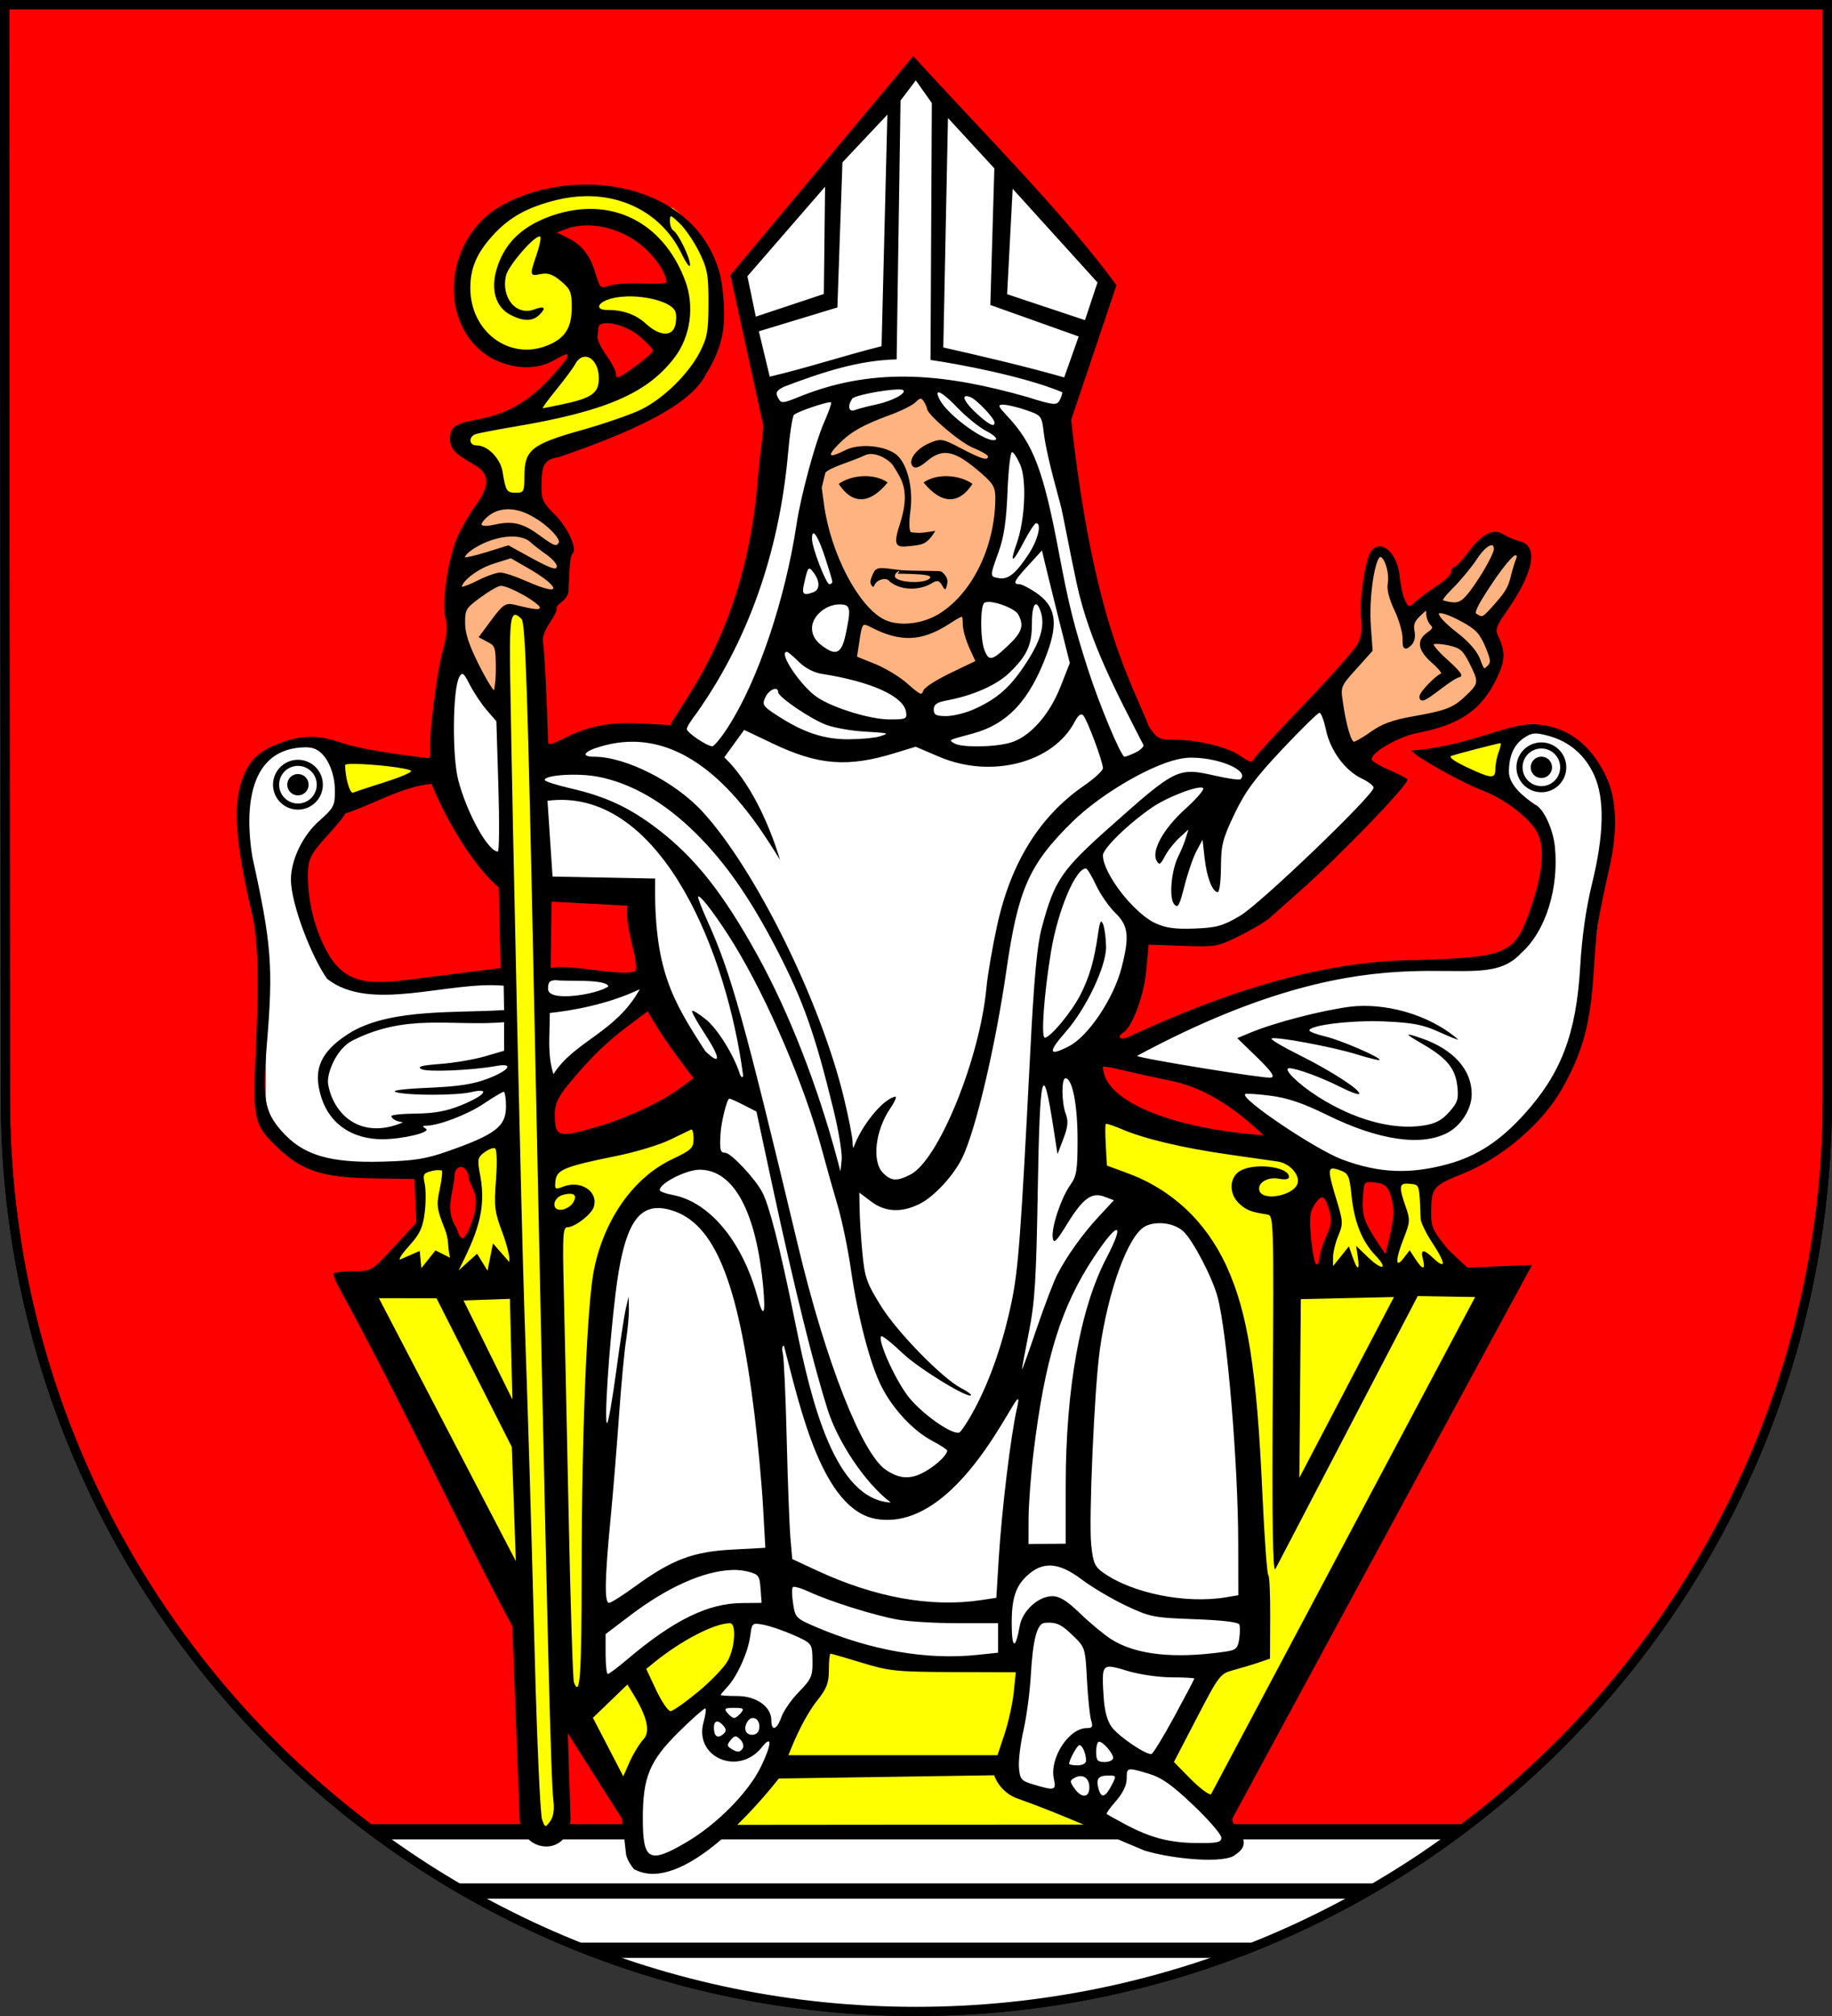
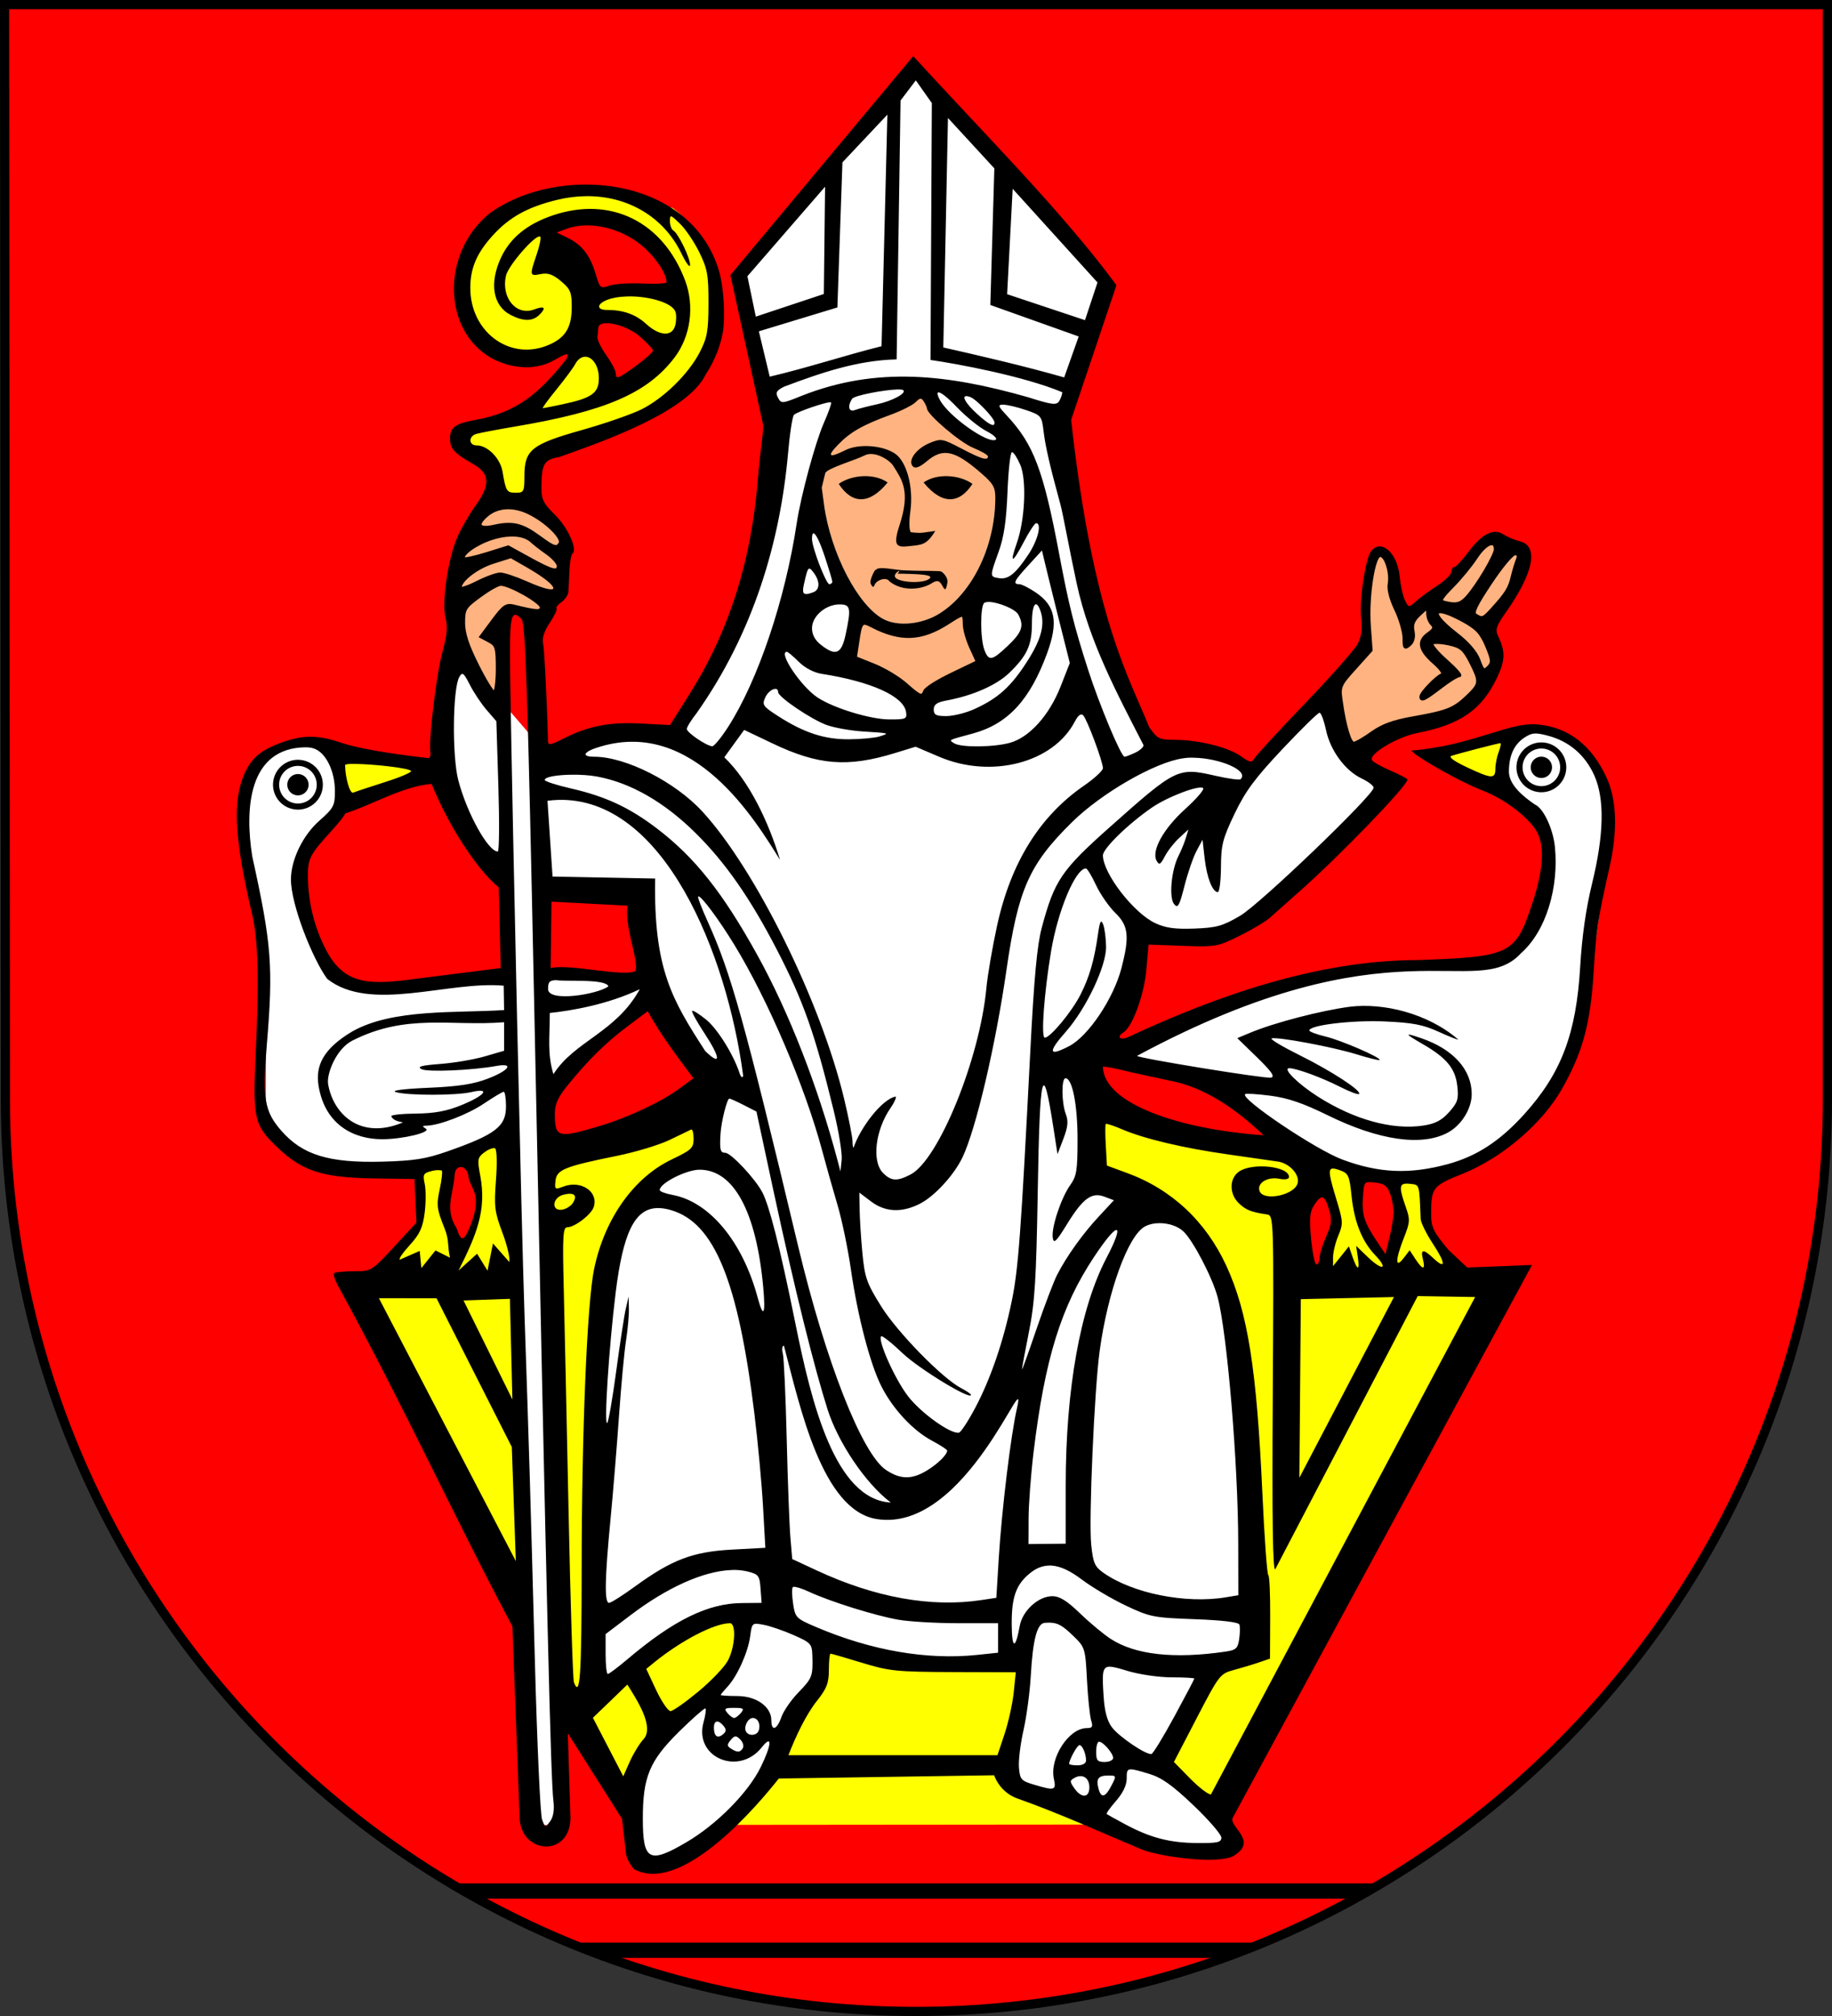
<svg xmlns="http://www.w3.org/2000/svg" xmlns:ns1="http://www.inkscape.org/namespaces/inkscape" xmlns:ns2="http://sodipodi.sourceforge.net/DTD/sodipodi-0.dtd" width="600" height="660" id="svg2" ns1:label="Pozadí" version="1.1" ns1:version="0.48.0 r9654" ns2:docname="Frendštát CoA CZ.svg">
  <rect width="100%" height="100%" fill="#333333" stroke="none" />
  <defs id="defs4809">
    <ns1:perspective ns2:type="inkscape:persp3d" ns1:vp_x="0 : 526.18109 : 1" ns1:vp_y="0 : 1000 : 0" ns1:vp_z="744.09448 : 526.18109 : 1" ns1:persp3d-origin="372.04724 : 350.78739 : 1" id="perspective4815" />
    <ns1:perspective id="perspective4825" ns1:persp3d-origin="0.5 : 0.33333333 : 1" ns1:vp_z="1 : 0.5 : 1" ns1:vp_y="0 : 1000 : 0" ns1:vp_x="0 : 0.5 : 1" ns2:type="inkscape:persp3d" />
    <ns1:perspective id="perspective3780" ns1:persp3d-origin="0.5 : 0.33333333 : 1" ns1:vp_z="1 : 0.5 : 1" ns1:vp_y="0 : 1000 : 0" ns1:vp_x="0 : 0.5 : 1" ns2:type="inkscape:persp3d" />
    <ns1:perspective id="perspective3845" ns1:persp3d-origin="0.5 : 0.33333333 : 1" ns1:vp_z="1 : 0.5 : 1" ns1:vp_y="0 : 1000 : 0" ns1:vp_x="0 : 0.5 : 1" ns2:type="inkscape:persp3d" />
    <ns1:perspective id="perspective3862" ns1:persp3d-origin="0.5 : 0.33333333 : 1" ns1:vp_z="1 : 0.5 : 1" ns1:vp_y="0 : 1000 : 0" ns1:vp_x="0 : 0.5 : 1" ns2:type="inkscape:persp3d" />
    <ns1:perspective id="perspective4921" ns1:persp3d-origin="0.5 : 0.33333333 : 1" ns1:vp_z="1 : 0.5 : 1" ns1:vp_y="0 : 1000 : 0" ns1:vp_x="0 : 0.5 : 1" ns2:type="inkscape:persp3d" />
    <ns1:perspective id="perspective2835" ns1:persp3d-origin="0.5 : 0.33333333 : 1" ns1:vp_z="1 : 0.5 : 1" ns1:vp_y="0 : 1000 : 0" ns1:vp_x="0 : 0.5 : 1" ns2:type="inkscape:persp3d" />
    <ns1:perspective id="perspective4588" ns1:persp3d-origin="0.5 : 0.33333333 : 1" ns1:vp_z="1 : 0.5 : 1" ns1:vp_y="0 : 1000 : 0" ns1:vp_x="0 : 0.5 : 1" ns2:type="inkscape:persp3d" />
    <ns1:perspective id="perspective4628" ns1:persp3d-origin="0.5 : 0.33333333 : 1" ns1:vp_z="1 : 0.5 : 1" ns1:vp_y="0 : 1000 : 0" ns1:vp_x="0 : 0.5 : 1" ns2:type="inkscape:persp3d" />
    <ns1:perspective id="perspective4650" ns1:persp3d-origin="0.5 : 0.33333333 : 1" ns1:vp_z="1 : 0.5 : 1" ns1:vp_y="0 : 1000 : 0" ns1:vp_x="0 : 0.5 : 1" ns2:type="inkscape:persp3d" />
    <clipPath clipPathUnits="userSpaceOnUse" id="clipPath3929">
      <path ns1:connector-curvature="0" style="fill:#ff0000;fill-opacity:1;stroke:#000000;stroke-width:3;stroke-miterlimit:4;stroke-dasharray:none" d="m 1.76,751.977 c 0,165.042 133.518,298.885 298.24,298.885 164.722,0 298.5,-133.843 298.5,-298.885 l 2.8e-4,-358.115 -597,0 0.26,358.115 z" id="path3931" ns2:nodetypes="cscccc" />
    </clipPath>
  </defs>
  <ns2:namedview id="base" pagecolor="#ffffff" bordercolor="#666666" borderopacity="1.0" ns1:pageopacity="0.0" ns1:pageshadow="2" ns1:zoom="0.4625" ns1:cx="148.32705" ns1:cy="321.53922" ns1:document-units="px" ns1:current-layer="layer1" showgrid="false" ns1:window-width="1366" ns1:window-height="716" ns1:window-x="-8" ns1:window-y="-8" ns1:window-maximized="1" showguides="true" ns1:guide-bbox="true" />
  <g ns1:label="Vrstva 1" ns1:groupmode="layer" id="layer1" transform="translate(0,-392.362)">
    <path style="fill:#ff0000;fill-opacity:1;stroke:#000000;stroke-width:3;stroke-miterlimit:4;stroke-dasharray:none" d="m 1.76,751.977 c 0,165.042 133.518,298.885 298.24,298.885 164.722,0 298.5,-133.843 298.5,-298.885 l 2.8e-4,-358.115 -597,0 0.26,358.115 z" id="rect4411-0" ns2:nodetypes="cscccc" />
    <path style="fill:#ffffff;stroke:none" d="m 299.969,413.425 -57.75,69.188 10.531,49.844 -7.219,55.812 -24.219,43.188 -42.625,7.312 -29.125,-33.844 -6.281,39.375 -40.406,-9.094 c -9.857,0.206 -18.245,3.085 -21.594,15.125 -3.141,20.531 3.734,41.063 5.906,61.594 L 87,757.893 c 4.405,13.526 15.447,16.359 27.5,17.531 l 23.969,0.625 0.188,17.594 -17.5,16.281 -8.625,0.5 58.094,113.969 2.812,65.281 11.812,0.406 -0.688,-37.875 21.969,35.031 6.156,16.063 30.438,-17.531 12.719,-13.5 71.875,-1.094 21.375,13.281 44.875,14.344 12.156,-3.75 -6.312,-10 99.312,-176.781 -19.156,0.188 c -10.854,-7.354 -14.168,-14.708 -12.406,-22.062 -3.057,-8.476 6.541,-9.57 12.938,-12.531 28.499,-15.62 33.764,-34.566 39.281,-53.469 l 6.469,-46.062 c 3.599,-14.006 0.864,-26.894 -9.844,-38.375 -17.192,-9.484 -18.393,-2.976 -25.75,-2.625 l -23.5,5.125 38.469,24.375 c 4.346,11.705 0.763,22.689 -4.031,33.562 -4.508,9.15 -12.817,11.332 -22.344,11.281 l -56.719,6.562 -47.375,16.188 -12.812,5.125 8.562,-12.688 4.281,-23.656 32.375,-3.438 32.781,-27.875 18.719,-20.031 -16.062,-6.719 -9.25,-22 -22.094,23.906 -11.625,-4.5 -20.938,1.031 -16.5,-28.438 -7.062,-44.625 -6.438,-37.281 15.156,-43.5 z M 144.375,647.581 c 3.737,11.659 10.783,24.392 20.094,32.406 l 1.573,31.773 c -12.712,-0.874 -39.766,8.07 -50.979,3.571 -28.643,-30.393 -13.421,-48.965 -2.844,-59.281 z m 33.546,36.416 30.798,2.866 3.125,26.125 -33.733,-1.983 z m 35.61,34.741 21.094,28.719 c -17.591,6.778 -35.196,13.551 -52.781,20.344 l -3.875,-13.188 c 10.649,-10.693 24.382,-25.774 35.562,-35.875 z m 143.688,21.062 43.156,8.375 22.5,21.188 -52.531,-9.656 z m -203.812,31.719 4,15.969 -6.656,13.312 -6,-13.312 2.656,-15.625 z m 290.688,5.062 11.406,1.438 4.312,11.125 -5.906,17.469 -8.812,-15.438 z m -10.688,4.188 4.781,11.844 -4.781,17.594 -3.312,-0.719 -4.188,-21.938 z" id="path7415" ns1:connector-curvature="0" ns2:nodetypes="ccccccccccccccccccccccccccccccccccccccccccccccccccccccccccccccccccccccccccccccccccccccccccccccccccc" />
    <path style="fill:#ffff00;stroke:none" d="m 361.5,759 c -3.571,1.029 -1.376,6.987 -1.756,10.123 -1.806,6.963 3.411,8.628 9.027,10.127 20.214,7.075 32.82,27.098 36.604,47.351 6.098,28.658 4.467,58.53 8.063,87.367 0.185,6.874 0.04,13.751 0.031,20.625 -6.363,2.809 -15.363,2.361 -18.393,9.918 -4.692,8.434 -9.039,17.144 -13.513,25.738 5.061,3.869 8.735,11.633 15.562,12.25 29.86,-55.237 59.183,-111.25 88.844,-166.781 -7.76,-0.153 -15.521,-0.247 -23.281,-0.406 -14.755,28.168 -29.431,56.378 -44.156,84.562 -0.99,-35.79 0.939,-71.651 -0.562,-107.406 -0.572,-6.201 -8.884,-2.745 -11.625,-7.281 -3.098,-2.986 -0.868,-8.553 3.75,-8.125 2.22,-0.172 6.603,-0.514 2.719,0.719 -4.588,1.834 -3.206,8.954 1.812,8.875 5.245,0.802 14.011,-2.882 11.562,-9.312 -3.705,-8.386 -14.759,-6.125 -21.982,-8.038 -14.472,-1.718 -28.676,-5.219 -42.112,-10.337 -0.197,0.019 -0.404,-0.043 -0.594,0.031 z" id="path7671" ns1:connector-curvature="0" />
    <g id="g3906" clip-path="url(#clipPath3929)">
-       <path style="fill:#ffffff;fill-opacity:1;stroke:#000000;stroke-width:5;stroke-miterlimit:4" d="m 66.935,992.06 471.795,0 0,153.043 -471.795,0 z" id="rect6859" />
      <rect y="1011.448" x="66.935" height="153.043" width="471.795" id="rect6859-7" style="fill:none;stroke:#000000;stroke-width:5;stroke-miterlimit:4;stroke-dasharray:none" />
      <rect y="1030.836" x="66.935" height="153.043" width="471.795" id="rect6859-9" style="fill:none;stroke:#000000;stroke-width:5;stroke-miterlimit:4;stroke-dasharray:none" />
    </g>
    <path style="fill:#ff0000;stroke:none" d="m 191.719,464.688 c -4.844,0.156 -9.124,2.595 -13.656,4.094 6.908,2.709 14.618,6.463 16,14.469 0.062,4.085 3.862,7.178 7.531,4.906 6.146,-1.676 13.124,1.139 18.906,-1.406 1.875,-5.372 -3.856,-10.64 -7.344,-14.281 -5.86,-5.185 -13.618,-8.121 -21.438,-7.781 z" id="path7443" ns1:connector-curvature="0" />
    <path style="fill:#ff0000;stroke:#000000;stroke-width:1;stroke-linecap:round;stroke-miterlimit:4;stroke-opacity:1;stroke-dasharray:none;stroke-dashoffset:0" d="m 198.344,497.219 c -6.334,0.383 -4.929,9.439 -1.719,12.781 2.632,2.396 2.791,6.35 4.812,8.625 4.873,0.556 8.611,-4.659 12.438,-7.156 3.75,-2.015 1.765,-6.181 -1.094,-7.938 -3.768,-3.734 -9.033,-6.419 -14.438,-6.312 z" id="path7451" ns1:connector-curvature="0" />
    <path style="fill:#ffff00;stroke:none" d="m 190.625,506.375 c -5.239,1.449 -6.306,8.188 -10.25,11.406 -1.687,2.652 -7.055,6.987 -3.906,9.344 6.736,-1.154 14.915,-1.397 19.938,-6.562 3.183,-4.629 1.022,-14.788 -5.781,-14.188 z" id="path7455" ns1:connector-curvature="0" />
    <g id="g7944" transform="translate(8,0)">
      <path ns1:connector-curvature="0" id="path7775-8" d="m 262.844,931.094 -4.125,14.719 -27.306,43.976 124.069,-0.108 -33.684,-15.786 4.858,-36.925 -57.826,-4.747 z" style="fill:#ffff00;stroke:none" ns2:nodetypes="cccccccc" />
      <path ns1:connector-curvature="0" id="path7743-5" d="m 158.688,814.719 c -6.094,0.222 -12.189,0.408 -18.281,0.656 7.053,13.643 13.129,27.808 20.844,41.094 0.639,-13.929 -0.415,-27.876 -0.562,-41.812 l -1,0.031 -1,0.031 -9.8e-4,3e-5 z" style="fill:#ffff00;stroke:none" />
      <path ns1:connector-curvature="0" id="path7739-6" d="m 114.062,817.438 c 16.276,30.631 31.551,61.823 48.469,92.094 0.199,-15.053 -0.634,-30.209 -1.406,-45.188 -8.398,-16.603 -16.776,-33.216 -25.188,-49.812 -7.802,-0.005 -15.604,-0.031 -23.406,-0.031 0.51,0.979 1.021,1.958 1.531,2.938 z" style="fill:#ffff00;stroke:none" />
      <path ns1:connector-curvature="0" id="path7735-3" d="m 448.25,814.125 c -10.823,0.235 -21.645,0.505 -32.469,0.719 -10e-4,22.583 -0.657,45.171 -0.281,67.75 12.423,-22.637 24.041,-45.711 36.125,-68.531 -1.125,0.021 -2.25,0.042 -3.375,0.062 z" style="fill:#ffff00;stroke:none" />
      <path ns1:connector-curvature="0" id="path7707-2" d="m 177.25,780.375 c -4.706,-0.413 -8.653,6.849 -3.469,8.969 4.584,1.765 11.386,-5.186 6.5,-8.656 -0.941,-0.427 -2.024,-0.442 -3.031,-0.312 z" style="fill:#ffff00;stroke:none" />
      <path ns1:connector-curvature="0" id="path7703-4" d="m 451.75,777.031 c -5.717,1.018 -2.227,8.172 -1.062,11.531 2.221,6.166 -5.742,12.037 -2.406,18 2.938,2.452 4.833,-4.647 6.219,-0.5 1.073,3.285 6.538,2.827 5.5,-1.031 1.603,2.872 7.3,3.218 6.094,-1.094 -2.277,-6.384 -8.655,-11.416 -7.312,-18.875 0.413,-3.828 -1.108,-8.847 -5.906,-8.062 -0.375,0.015 -0.752,-0.026 -1.125,0.031 z" style="fill:#ffff00;stroke:none" />
      <path ns1:connector-curvature="0" id="path7695-8" d="m 134.594,772.562 c -3.971,-0.217 -7.623,3.159 -5.656,7.188 0.905,7.365 3.201,14.633 -6.375,20.219 -3.106,1.903 -1.986,7.607 1.938,5.531 1.557,-0.652 4,-3.192 2.844,-0.031 -0.201,3.952 4.829,4.152 6.312,1.062 1.473,-1.757 2.346,-4.795 4.281,-1.875 3.984,2.32 5.42,-3.703 3.312,-6.219 -2.346,-6.293 -5.918,-12.691 -3.125,-19.469 0.767,-3.026 0.976,-7.271 -3.531,-6.406 z" style="fill:#ffff00;stroke:none" ns2:nodetypes="ccccccccccc" />
      <path ns1:connector-curvature="0" id="path7687-5" d="m 427.75,772.094 c -4.839,1.536 -1.311,7.909 -0.676,11.144 1.67,4.583 3.161,9.561 0.395,14.075 -1.736,4.582 -0.989,9.544 -1.125,14.344 2.372,-1.143 6.169,-11.554 7.375,-5.688 0.815,3.757 5.976,2.493 4.938,-1.219 1.629,2.505 7.863,5.747 7.844,0.594 -2.487,-4.834 -7.496,-8.505 -8.5,-14.25 -2.667,-5.448 0.043,-13.24 -4.844,-17.438 -1.614,-0.897 -3.51,-1.736 -5.406,-1.562 z" style="fill:#ffff00;stroke:none" />
      <path ns1:connector-curvature="0" id="path7679-4" d="m 152.844,765.406 c -4.909,0.855 -7.927,5.865 -5.91,10.608 2.398,8.59 1.281,18.097 -4.121,25.142 -2.483,2.015 -3.885,8.756 1.031,7.562 2.251,-0.755 4.034,-5.775 4.625,-1.469 1.283,4.033 6.434,1.724 6.219,-1.938 -0.251,-4.703 3.099,2.214 5.219,-1.094 1.737,-5.872 -3.689,-11.465 -3.875,-17.281 -1.119,-6.82 2.19,-14.526 -0.719,-20.875 -0.6,-0.67 -1.617,-0.764 -2.469,-0.656 z" style="fill:#ffff00;stroke:none" />
      <path ns1:connector-curvature="0" id="path7675-6" d="m 217.219,759.5 c -12.675,7.74 -27.909,8.06 -41.625,13.062 -4.185,1.078 -6.318,9.987 -0.812,9.938 3.301,-2.196 11.076,-1.377 9.344,3.906 -1.97,3.484 -6.178,4.261 -9,6.188 -2.412,9.099 -0.098,19.033 -0.573,28.404 1.228,40.66 1.021,81.466 3.323,122.033 0.509,3.911 5.776,3.145 5.469,-0.656 1.813,-30.62 0.269,-61.512 1.81,-92.215 1.752,-20.227 -0.927,-42.426 9.878,-60.472 4.911,-9.269 13.686,-15.4 22.938,-19.688 3.895,-1.653 4.452,-11.506 -0.75,-10.5 z" style="fill:#ffff00;stroke:none" />
      <path ns1:connector-curvature="0" id="path7599-6" d="m 105.781,639.625 c -5.206,0.469 -2.382,7.421 -1.531,10.625 1.731,5.534 7.981,0.63 11.514,0.069 3.887,-2.06 10.97,-1.921 12.611,-6.443 -1.599,-4.199 -8.422,-2.704 -12.188,-3.812 -3.457,-0.325 -6.933,-0.552 -10.406,-0.438 z" style="fill:#ffff00;stroke:none" />
      <path ns1:connector-curvature="0" id="path7587-8" d="m 482.625,632.844 c -5.921,1.601 -12.293,2.523 -17.812,5.031 -0.571,5.247 6.966,6.243 10.469,8.438 3.073,2.271 8.865,1.741 8.219,-3.125 -0.771,-2.796 4.863,-10.303 -0.875,-10.344 z" style="fill:#ffff00;stroke:none" />
-       <path ns1:connector-curvature="0" id="path7555-9" d="m 160.031,590.812 c -4.723,2.026 -2.611,8.84 -3.281,12.906 1.435,104.251 4.423,208.473 7.658,312.681 0.923,23.808 0.667,47.793 2.999,71.475 0.433,4.749 6.11,3.689 6.906,-0.344 1.984,-7.778 -0.76,-16.01 -0.159,-23.968 -3.542,-119.366 -4.601,-238.798 -8.413,-358.155 -0.947,-4.721 1.456,-14.2 -5.71,-14.596 z" style="fill:#ffff00;stroke:none" />
      <path ns1:connector-curvature="0" id="path7439-6" d="m 182.406,453.75 c -16.054,0.615 -33.28,9.78 -38,25.938 -3.447,12.392 4.876,27.398 18.312,28.219 8.341,0.743 18.433,-4.535 18.219,-13.969 1.144,-5.866 -1.788,-11.658 -7.281,-14.031 -1.944,-1.894 -7.308,0.944 -4.707,-3.071 0.797,-2.932 4.165,-9.772 -1.105,-9.866 -4.771,2.089 -7.773,6.961 -10.781,11.031 5.609,-13.437 22.832,-18.394 36.094,-15.031 17.147,4.882 29.016,27.278 18.719,43.219 -11.35,16.099 -32.398,19.214 -50.298,22.732 -5.377,1.91 -12.729,0.391 -17.046,4.518 -2.582,3.656 1.75,6.364 5,6.312 5.667,2.449 4.241,9.46 7.062,13.75 3.049,2.849 9.673,1.321 8.844,-3.656 -0.622,-4.859 0.569,-10.589 6.031,-11.938 15.31,-5.788 33.578,-7.583 44.595,-21.068 7.285,-6.977 10.707,-17.048 9.707,-27.088 0.865,-11.144 -4.437,-22.504 -13.271,-29.188 -1.833,-1.047 -3.596,1.009 -3.375,2.688 -7.081,-6.697 -17.005,-9.938 -26.719,-9.5 z" style="fill:#ffff00;stroke:none" />
    </g>
    <path style="fill:#ffff00;stroke:none" d="m 206.031,487.688 c -4.011,0.149 -11.756,0.673 -11.438,6.125 2.565,4.424 9.238,0.97 12.906,4.188 3.91,2.898 10.342,9.055 14.906,3.75 2.687,-4.048 1.471,-10.424 -3.625,-11.75 -3.978,-1.708 -8.41,-2.365 -12.75,-2.312 z" id="path7447" ns1:connector-curvature="0" />
    <g transform="translate(357.475,-903.938)" id="g7970-8" style="fill:#ffb380">
      <path ns1:connector-curvature="0" transform="translate(0,392.362)" id="path7559-1" d="m -42.344,1105.375 c 0.323,0.039 0.473,0.277 0.562,0.75 0.089,0.473 0.118,1.182 0.125,2.094 0.007,0.838 0.233,2.132 0.625,3.531 0.392,1.399 0.949,2.904 1.531,4.188 l 2.125,4.656 -8.312,4 c -2.282,1.098 -4.449,2.267 -6.062,3.281 -1.614,1.015 -2.676,1.875 -2.844,2.312 -0.213,0.555 -0.436,0.964 -0.688,1.188 -0.252,0.224 -0.54,0.249 -0.969,0.094 -0.857,-0.311 -2.198,-1.415 -4.594,-3.531 -1.161,-1.026 -2.907,-2.248 -4.781,-3.375 -1.874,-1.127 -3.877,-2.16 -5.562,-2.844 l -6.156,-2.469 0.781,-5.094 c 0.252,-1.681 0.437,-2.961 0.656,-3.906 0.219,-0.946 0.469,-1.561 0.781,-1.906 0.312,-0.345 0.688,-0.433 1.219,-0.313 0.531,0.121 1.22,0.455 2.094,0.906 2.325,1.201 4.48,2.064 6.562,2.625 2.083,0.561 4.084,0.805 6.062,0.719 1.978,-0.086 3.925,-0.478 5.938,-1.219 2.012,-0.741 4.098,-1.816 6.281,-3.219 2.261,-1.452 3.57,-2.29 4.312,-2.438 0.119,-0.024 0.22,-0.042 0.312,-0.031 z" style="fill:#ffb380;stroke:#000000;stroke-width:1;stroke-linecap:round;stroke-miterlimit:4;stroke-opacity:1;stroke-dasharray:none;stroke-dashoffset:0" />
      <path ns1:connector-curvature="0" transform="translate(0,392.362)" id="path7551-3" d="m 114.125,1104.188 c 0.622,-0.022 1.567,0.2 2.844,0.688 1.277,0.488 2.887,1.242 4.781,2.281 1.114,0.611 2.021,1.162 2.812,1.719 0.791,0.557 1.459,1.103 2.031,1.719 0.572,0.615 1.044,1.308 1.5,2.094 0.456,0.786 0.902,1.681 1.344,2.75 0.967,2.341 1.458,3.69 1.531,4.656 0.037,0.483 -0.049,0.897 -0.219,1.25 -0.17,0.353 -0.416,0.666 -0.781,1.031 -0.365,0.365 -0.678,0.623 -0.938,0.75 -0.259,0.127 -0.472,0.129 -0.688,-0.031 -0.432,-0.321 -0.832,-1.271 -1.469,-3.031 -0.462,-1.278 -1.37,-2.699 -2.625,-4.156 -1.255,-1.457 -2.856,-2.95 -4.781,-4.437 -1.446,-1.117 -2.66,-2.145 -3.594,-3.031 -0.934,-0.886 -1.595,-1.623 -2.031,-2.25 -0.436,-0.626 -0.642,-1.132 -0.594,-1.469 0.048,-0.337 0.357,-0.514 0.875,-0.531 z" style="fill:#ffb380;stroke:#000000;stroke-width:1;stroke-linecap:round;stroke-miterlimit:4;stroke-opacity:1;stroke-dasharray:none;stroke-dashoffset:0" />
      <path ns1:connector-curvature="0" transform="translate(0,392.362)" id="path7535-5" d="m -193.5,1095.219 c 0.721,-0.012 1.898,0.336 3.281,0.906 1.383,0.57 2.954,1.351 4.438,2.188 1.484,0.836 2.884,1.746 3.906,2.531 1.023,0.785 1.688,1.458 1.688,1.875 0,0.402 -0.096,0.684 -0.344,0.875 -0.248,0.191 -0.666,0.275 -1.312,0.25 -1.294,-0.051 -3.52,-0.522 -7.312,-1.469 -0.623,-0.155 -1.167,-0.232 -1.656,-0.188 -0.489,0.044 -0.922,0.201 -1.406,0.531 -0.968,0.661 -2.056,1.989 -3.781,4.312 l -3.969,5.344 2.688,1.438 c 0.614,0.324 1.07,0.603 1.438,0.969 0.367,0.366 0.63,0.818 0.812,1.438 0.365,1.238 0.438,3.195 0.438,6.719 0,2.123 -0.126,4.039 -0.312,5.438 -0.186,1.399 -0.433,2.281 -0.719,2.281 -0.286,0 -1.061,-1.024 -2.062,-2.656 -1.002,-1.632 -2.231,-3.871 -3.469,-6.344 -1.603,-3.203 -2.745,-5.81 -3.469,-8.031 -0.724,-2.221 -1.031,-4.055 -1.031,-5.781 0,-1.126 0.015,-2.002 0.125,-2.75 0.11,-0.748 0.306,-1.385 0.656,-1.969 0.351,-0.584 0.841,-1.116 1.562,-1.75 0.721,-0.634 1.684,-1.353 2.906,-2.25 1.447,-1.062 2.936,-2.041 4.188,-2.75 1.252,-0.709 2.266,-1.149 2.719,-1.156 z" style="fill:#ffb380;stroke:#000000;stroke-width:1;stroke-linecap:round;stroke-miterlimit:4;stroke-opacity:1;stroke-dasharray:none;stroke-dashoffset:0" />
      <path ns1:connector-curvature="0" transform="translate(0,392.362)" id="path7519-8" d="m -190.125,1086.156 5.25,3 c 2.995,1.724 5.249,3.202 6.781,4.438 0.766,0.618 1.363,1.173 1.75,1.656 0.387,0.483 0.594,0.911 0.594,1.25 0,0.405 -0.206,0.654 -0.594,0.781 -0.387,0.127 -0.964,0.121 -1.75,-0.031 -1.573,-0.305 -3.948,-1.161 -7.188,-2.594 -1.723,-0.762 -3.545,-1.464 -5.062,-1.969 -1.518,-0.505 -2.731,-0.812 -3.312,-0.812 -0.582,0 -1.743,0.309 -3.125,0.812 -1.382,0.504 -2.987,1.202 -4.5,1.969 -1.513,0.767 -2.91,1.337 -3.906,1.656 -0.997,0.319 -1.594,0.387 -1.594,0.094 0,-0.619 0.313,-1.356 0.906,-2.125 0.593,-0.769 1.452,-1.587 2.469,-2.375 1.016,-0.788 2.198,-1.543 3.469,-2.219 1.271,-0.676 2.644,-1.256 4,-1.688 l 5.812,-1.844 z" style="fill:#ffb380;stroke:#000000;stroke-width:1;stroke-linecap:round;stroke-miterlimit:4;stroke-opacity:1;stroke-dasharray:none;stroke-dashoffset:0" />
      <path ns1:connector-curvature="0" transform="translate(0,392.362)" id="path7515-3" d="m 94.562,1085.781 c 0.472,0 0.926,0.352 1.344,0.938 0.418,0.586 0.77,1.403 1.062,2.344 0.293,0.94 0.53,1.998 0.625,3.062 0.095,1.064 0.08,2.136 -0.094,3.094 -0.145,0.801 -0.015,2.083 0.375,3.562 0.39,1.48 1.041,3.156 1.812,4.75 0.737,1.521 1.389,3.325 1.875,5 0.486,1.675 0.807,3.222 0.812,4.25 0.005,1.643 0.038,2.524 0.281,2.844 0.122,0.16 0.296,0.197 0.531,0.094 0.236,-0.103 0.551,-0.336 0.938,-0.656 0.575,-0.477 0.955,-1.104 1.156,-1.844 0.202,-0.739 0.226,-1.591 0.031,-2.563 -0.221,-1.104 -0.233,-2.005 0.094,-2.875 0.326,-0.87 0.991,-1.708 2,-2.656 1.29,-1.212 1.955,-1.824 2.312,-1.875 0.179,-0.025 0.29,0.092 0.344,0.344 0.053,0.252 0.062,0.636 0.062,1.156 0,0.602 0.131,1.297 0.375,1.938 0.244,0.64 0.6,1.225 0.969,1.594 0.524,0.524 0.728,0.939 0.562,1.406 -0.165,0.467 -0.699,0.986 -1.656,1.656 -0.882,0.618 -1.531,1.26 -1.906,1.937 -0.375,0.677 -0.481,1.39 -0.344,2.156 0.137,0.766 0.533,1.583 1.188,2.469 0.655,0.886 1.572,1.841 2.75,2.875 1.297,1.139 2.166,2.08 2.625,2.781 0.23,0.351 0.368,0.655 0.375,0.875 0.007,0.22 -0.089,0.363 -0.312,0.438 -0.846,0.282 -2.563,1.776 -4.062,3.344 -0.75,0.784 -1.459,1.567 -1.969,2.25 -0.509,0.683 -0.812,1.261 -0.812,1.562 0,0.368 0.062,0.592 0.25,0.688 0.188,0.095 0.501,0.066 0.969,-0.156 0.936,-0.445 2.524,-1.576 5.125,-3.562 1.397,-1.067 2.775,-2.048 3.906,-2.75 1.131,-0.702 2.015,-1.125 2.344,-1.125 0.329,0 2.5e-4,-0.554 -0.781,-1.438 -0.781,-0.884 -2.016,-2.098 -3.531,-3.438 -1.515,-1.339 -2.808,-2.658 -3.656,-3.688 -0.849,-1.03 -1.254,-1.771 -1.031,-2 0.222,-0.229 0.922,-0.341 1.906,-0.312 0.984,0.028 2.253,0.196 3.531,0.469 1.001,0.214 1.807,0.423 2.5,0.687 0.693,0.264 1.266,0.576 1.781,1 0.515,0.424 0.971,0.962 1.438,1.656 0.467,0.694 0.951,1.55 1.5,2.625 0.83,1.625 1.418,2.872 1.812,3.906 0.394,1.034 0.566,1.857 0.5,2.594 -0.066,0.737 -0.354,1.392 -0.906,2.125 -0.553,0.733 -1.342,1.541 -2.406,2.562 -1.104,1.06 -2.085,1.914 -3.094,2.625 -1.009,0.711 -2.053,1.282 -3.312,1.781 -1.259,0.5 -2.739,0.918 -4.594,1.344 -1.855,0.425 -4.079,0.856 -6.875,1.344 -3.203,0.559 -5.73,1.182 -7.875,1.969 -2.145,0.786 -3.909,1.736 -5.625,2.969 -2.59,1.86 -5.236,3.375 -5.875,3.375 -0.319,0 -0.678,-0.331 -1.031,-0.969 -0.353,-0.638 -0.703,-1.593 -1.062,-2.781 -0.719,-2.377 -1.421,-5.757 -2,-9.812 -0.182,-1.274 -0.333,-2.261 -0.344,-3.094 -0.011,-0.833 0.117,-1.509 0.406,-2.219 0.289,-0.71 0.751,-1.439 1.469,-2.344 0.718,-0.905 1.693,-1.988 2.969,-3.406 l 5.25,-5.844 -0.562,-7.75 c -0.179,-2.426 -0.191,-5.113 -0.062,-7.75 0.129,-2.637 0.398,-5.228 0.75,-7.531 0.352,-2.304 0.788,-4.294 1.281,-5.719 0.246,-0.712 0.484,-1.297 0.75,-1.688 0.266,-0.39 0.569,-0.594 0.844,-0.594 z" style="fill:#ffb380;stroke:#000000;stroke-width:1;stroke-linecap:round;stroke-miterlimit:4;stroke-opacity:1;stroke-dasharray:none;stroke-dashoffset:0" />
      <path ns1:connector-curvature="0" transform="translate(0,392.362)" id="path7511-4" d="m 138.688,1085.219 c 0.552,0 0.866,0.15 1,0.469 0.134,0.319 0.086,0.806 -0.188,1.469 -0.44,1.067 -1.209,3.596 -1.688,5.594 -0.455,1.896 -0.936,3.263 -1.875,4.781 -0.939,1.518 -2.335,3.186 -4.625,5.719 -1.511,1.67 -2.369,2.542 -3.094,2.812 -0.362,0.135 -0.681,0.101 -1.062,-0.031 -0.382,-0.132 -0.799,-0.373 -1.344,-0.719 -0.288,-0.182 -0.456,-0.465 -0.438,-0.906 0.019,-0.441 0.22,-1.039 0.594,-1.844 0.748,-1.61 2.26,-4.056 4.719,-7.75 1.751,-2.631 3.517,-5.04 4.969,-6.781 1.451,-1.741 2.587,-2.812 3.031,-2.812 z" style="fill:#ffb380;stroke:#000000;stroke-width:1;stroke-linecap:round;stroke-miterlimit:4;stroke-opacity:1;stroke-dasharray:none;stroke-dashoffset:0" />
      <path ns1:connector-curvature="0" transform="translate(0,392.362)" id="path7503-3" d="m 131.094,1081.906 c 0.371,-0.01 0.64,0.133 0.844,0.438 0.204,0.305 0.344,0.776 0.344,1.406 0,0.5 -0.38,1.474 -0.969,2.719 -0.588,1.244 -1.411,2.767 -2.344,4.344 -1.866,3.154 -4.153,6.553 -5.938,8.562 -0.537,0.605 -1.056,1.082 -1.562,1.438 -0.507,0.355 -1.023,0.591 -1.594,0.719 -0.57,0.128 -1.179,0.139 -1.906,0.063 -0.728,-0.076 -1.553,-0.242 -2.531,-0.5 -0.38,-0.1 -0.646,-0.229 -0.75,-0.438 -0.104,-0.209 -0.052,-0.489 0.156,-0.875 0.416,-0.773 1.498,-1.978 3.375,-3.875 2.56,-2.587 6.018,-6.79 7.688,-9.344 0.963,-1.472 1.942,-2.644 2.844,-3.438 0.901,-0.794 1.725,-1.21 2.344,-1.219 z" style="fill:#ffb380;stroke:#000000;stroke-width:1;stroke-linecap:round;stroke-miterlimit:4;stroke-opacity:1;stroke-dasharray:none;stroke-dashoffset:0" />
      <path ns1:connector-curvature="0" transform="translate(0,392.362)" id="path7499-9" d="m -190.5,1079.094 c 1.562,-0.07 2.986,0.079 4.219,0.437 1.233,0.358 2.275,0.924 3.062,1.688 0.756,0.732 2.988,2.451 4.969,3.844 0.99,0.696 1.873,1.502 2.531,2.25 0.659,0.748 1.094,1.439 1.094,1.875 0,0.571 -0.139,0.978 -0.438,1.188 -0.299,0.209 -0.781,0.214 -1.5,0.031 -1.437,-0.366 -3.811,-1.541 -7.656,-3.656 l -6.812,-3.75 -7,2.188 c -1.922,0.598 -3.734,1.076 -5.094,1.375 -1.36,0.299 -2.268,0.419 -2.406,0.281 -0.151,-0.151 -0.219,-0.343 -0.188,-0.563 0.032,-0.219 0.153,-0.479 0.344,-0.75 0.381,-0.541 1.065,-1.172 1.938,-1.812 0.873,-0.64 1.922,-1.276 3.094,-1.875 1.172,-0.599 2.47,-1.144 3.75,-1.563 2.151,-0.704 4.219,-1.103 6.094,-1.187 z" style="fill:#ffb380;stroke:#000000;stroke-width:1;stroke-linecap:round;stroke-miterlimit:4;stroke-opacity:1;stroke-dasharray:none;stroke-dashoffset:0" />
      <path ns1:connector-curvature="0" transform="translate(0,392.362)" id="path7491-1" d="m -190.938,1070.156 c 1.068,0.01 2.161,0.155 3.281,0.438 1.12,0.282 2.268,0.699 3.406,1.25 1.396,0.676 2.791,1.51 4.094,2.437 1.303,0.927 2.506,1.936 3.5,2.906 0.994,0.97 1.778,1.915 2.25,2.719 0.236,0.402 0.404,0.773 0.469,1.094 0.065,0.321 0.039,0.598 -0.094,0.812 -0.274,0.444 -0.535,0.766 -0.844,0.938 -0.309,0.171 -0.68,0.173 -1.156,0.031 -0.952,-0.284 -2.358,-1.218 -4.781,-3 -1.399,-1.029 -2.667,-1.868 -3.844,-2.5 -1.177,-0.632 -2.293,-1.07 -3.406,-1.344 -1.113,-0.274 -2.23,-0.359 -3.438,-0.312 -1.208,0.046 -2.477,0.234 -3.938,0.562 -1.291,0.29 -2.346,0.425 -3.125,0.406 -0.779,-0.019 -1.287,-0.199 -1.531,-0.5 -0.244,-0.302 -0.219,-0.724 0.094,-1.281 0.313,-0.557 0.92,-1.244 1.812,-2.031 0.882,-0.778 1.84,-1.379 2.906,-1.812 1.067,-0.434 2.242,-0.7 3.438,-0.781 0.299,-0.02 0.601,-0.034 0.906,-0.031 z" style="fill:#ffb380;stroke:#000000;stroke-width:1;stroke-linecap:round;stroke-miterlimit:4;stroke-opacity:1;stroke-dasharray:none;stroke-dashoffset:0" />
      <path ns1:connector-curvature="0" transform="translate(0,392.362)" id="path7471-6" d="m -32.365,1052.01 3.094,10.844 c 0.326,0.607 -2.464,1.398 -2.354,2.115 0.11,0.717 0.139,1.533 0.125,2.531 -0.027,1.945 -0.165,3.869 -0.406,5.781 -0.241,1.913 -0.59,3.807 -1.031,5.656 -0.441,1.85 -0.999,3.65 -1.625,5.406 -0.626,1.756 -1.328,3.46 -2.125,5.094 -0.797,1.633 -1.672,3.207 -2.625,4.688 -0.953,1.48 -2,2.89 -3.094,4.188 -1.094,1.297 -2.248,2.478 -3.469,3.562 -1.22,1.084 -2.48,2.065 -3.812,2.906 -1.412,0.891 -2.988,1.615 -4.594,2.156 -1.606,0.541 -3.271,0.89 -4.906,1.062 -1.636,0.173 -3.218,0.15 -4.719,-0.062 -1.501,-0.212 -2.892,-0.604 -4.094,-1.219 -1.046,-0.535 -2.104,-1.274 -3.156,-2.188 -1.052,-0.914 -2.127,-2.013 -3.156,-3.25 -1.029,-1.237 -2.023,-2.621 -3,-4.125 -0.977,-1.504 -1.918,-3.128 -2.812,-4.844 -1.914,-3.696 -3.481,-7.479 -4.688,-11.156 -0.643,-1.97 -1.184,-3.986 -1.656,-6 -0.473,-2.014 -0.852,-4.03 -1.125,-6.031 l -2.521,-5.323 6.011,-20.875 29.243,-9.401 z" style="fill:#ffb380;stroke:none" ns2:nodetypes="cccssscsssscssccccccccccccc" />
    </g>
    <path style="fill:#ffffff;stroke:none;stroke-width:1px;stroke-linecap:butt;stroke-linejoin:miter;stroke-opacity:1" d="m 207.252,593.779 2.099,15.458 7.824,1.908 26.527,-19.084 z" id="path3934" ns1:connector-curvature="0" transform="translate(0,392.362)" />
    <path style="fill:#ffffff;stroke:none;stroke-width:1px;stroke-linecap:butt;stroke-linejoin:miter;stroke-opacity:1" d="m 362.405,597.214 23.092,8.779 15.84,0 2.099,-4.389 -13.74,-15.076 z" id="path3936" ns1:connector-curvature="0" transform="translate(0,392.362)" />
    <path style="fill:#ffff00;stroke:#000000;stroke-width:1px;stroke-linecap:butt;stroke-linejoin:miter;stroke-opacity:1" d="m 205.655,590.369 -19.972,-29.688 44.801,-30.767 13.494,-2.159 -1.619,12.955 -10.796,15.114 -17.273,14.034 z" id="path3938" ns1:connector-curvature="0" transform="translate(0,392.362)" />
    <path style="fill:#000000" d="m 299.094,410.737 -59.875,71.688 10.688,48.906 c 0.361,1.138 -1.016,9.281 -1.688,17.781 -2.134,26.997 -9.487,50.046 -22.531,70.719 l -6.25,9.906 -9.406,-0.5 c -10.398,-0.546 -17.149,0.748 -25.25,4.812 -4.683,2.35 -5.272,2.435 -5.312,0.75 -0.294,-12.402 -1.19,-30.112 -1.625,-32.031 -0.341,-1.503 0.497,-3.994 2.219,-6.531 1.534,-2.26 2.526,-4.38 2.219,-4.688 -0.308,-0.308 0.417,-1.238 1.594,-2.062 1.177,-0.824 2.204,-2.347 2.281,-3.406 0.077,-1.059 0.23,-4.164 0.344,-6.906 0.114,-2.742 0.557,-5.262 1,-5.594 1.743,-1.307 -1.538,-8.574 -5.75,-12.688 -3.751,-3.663 -4.45,-5.029 -4.438,-8.812 0.026,-7.832 0.836,-9.248 5.844,-10.094 14.361,-5.098 42.017,-14.714 47.969,-27.031 3.051,-4.671 4.824,-9.379 5.625,-13.906 0.877,-5.065 0.263,-14.756 -1.25,-19.938 -9.302,-31.407 -52.839,-35.172 -75.219,-18.844 -15.822,12.888 -15.412,38.342 0.75,47.375 6.581,3.478 14.236,4.053 20.188,0.781 4.655,-2.615 5.171,-2.768 4.312,-0.531 -9.126,11.53 -16.499,17.533 -29.812,19.938 -6.531,1.16 -8.344,2.464 -8.344,6.031 0,3.37 1.392,4.907 7.562,8.406 5.518,3.129 5.742,6.745 0.844,13.562 -2.12,2.95 -4.85,7.702 -6.062,10.531 -3.017,7.037 -5.11,21.391 -3.812,26.281 0.756,2.849 0.508,5.706 -0.969,11.031 -1.995,7.196 -4.652,29.149 -4,32.969 0.191,1.118 -0.172,1.977 -0.781,1.906 -13.634,-1.579 -23.36,-3.315 -28.312,-5 -7.878,-2.68 -12.794,-2.653 -20.219,0.125 -7.082,2.65 -10.084,5.601 -12.375,12.094 -3.011,8.534 -2.059,21.144 3.312,43.875 1.973,8.349 2.317,21.349 1.188,45.406 -1.02,21.736 -0.549,23.715 7.312,31.156 7.944,7.519 14.582,9.66 30.812,9.938 l 13.875,0.219 0.625,14.281 -7.344,7.938 c -7.318,7.904 -7.378,7.969 -13.156,7.969 -3.193,0 -6.106,0.293 -6.469,0.656 -0.363,0.363 0.37,2.461 1.625,4.688 21.424,39.179 37.946,75.555 56.781,110.906 l 2.375,62.938 c 0.615,11.595 16.365,12.782 16.656,-0.094 l -0.875,-27.844 17.75,28 1.281,11.219 c 0,1.202 1.182,3.572 2.625,5.25 15.819,8.692 41.235,-21.769 47.438,-29.656 l 70.531,-1.062 c 1.515,4.096 4.773,6.706 7.938,7.719 14.083,4.987 27.485,11.185 41.312,16.938 9.356,2.831 26.403,4.373 29.75,1.344 7.462,-4.87 -2.885,-9.548 -0.688,-12.406 L 501.75,806.487 l -21.188,0.844 -6.094,-5.688 c -5.095,-6.098 -5.763,-7.515 -5.75,-11.938 0.026,-8.609 0.447,-9.103 10.5,-13.156 12.779,-5.152 25.878,-16.352 32.281,-27.594 6.846,-12.018 9.413,-21.476 10.438,-38.375 0.842,-13.898 1.333,-17.112 5.219,-34.375 2.715,-12.061 2.345,-22.16 -1.062,-29.438 -4.815,-10.286 -12.279,-16.408 -22.75,-17.25 -9.35,-0.752 -21.376,7.003 -41.031,8.562 0.53,1.592 16.029,10.33 23.25,13.094 7.496,2.87 15.832,9.33 18.062,14.031 2.41,5.079 1.649,13.029 -2.344,24.625 -5.13,14.899 -7.229,15.838 -37,16.844 -33.072,0.066 -66.028,11.831 -94.75,25.188 -2.644,1.205 -3.986,-0.01 -1.625,-1.469 2.947,-1.822 6.763,-12.161 7.5,-20.281 l 0.781,-8.5 11.219,0.406 c 10.865,0.388 11.425,0.268 18.688,-3.344 4.119,-2.048 8.569,-4.719 9.906,-5.938 1.338,-1.219 5.642,-5.045 9.562,-8.5 12.968,-11.428 35.406,-34.646 35.406,-36.656 0,-0.301 -2.487,-1.61 -5.5,-2.906 -3.012,-1.296 -5.762,-2.851 -6.125,-3.438 -1.2,-1.942 8.233,-7.611 14.75,-8.875 14.24,-2.761 21.233,-7.613 26.25,-18.219 2.678,-5.661 2.725,-8.515 0.281,-13.594 -0.975,-2.027 -0.55,-3.298 2.594,-7.75 9.081,-12.86 10.817,-21.679 4.562,-23.219 -1.667,-0.41 -4.079,-1.411 -5.375,-2.25 -3.287,-2.127 -7.007,-0.247 -11.594,5.875 -2.003,2.672 -4.066,4.844 -4.562,4.844 -0.496,0 -0.906,0.698 -0.906,1.531 0,0.833 -2.097,2.88 -4.688,4.562 -2.59,1.683 -5.735,4.009 -7,5.156 -2.261,2.05 -2.331,2.024 -3.531,-0.438 -0.671,-1.378 -1.442,-4.893 -1.719,-7.812 -0.731,-7.695 -6.059,-12.395 -9.344,-8.25 -1.854,2.339 -3.947,16.227 -3.281,21.844 0.456,3.847 0.105,6.243 -1.25,8.719 -1.029,1.881 -8.833,10.668 -17.344,19.531 -8.512,8.864 -15.89,16.89 -16.406,17.812 -0.809,1.446 -1.411,1.339 -4.344,-0.75 -4.112,-2.928 -13.784,-5.351 -21.5,-5.375 -5.304,-0.016 -5.86,-0.274 -8.594,-4.219 -6.287,-15.915 -18.269,-34.956 -25.531,-100.531 l 14.844,-44.094 c -17.67,-24.036 -43.71,-49.931 -66.562,-75 z m 0.844,7.938 5.25,7.438 -0.438,84.094 c 8.613,1.219 30.548,5.288 43.156,10.562 -0.009,0.725 -0.473,2.055 -1.031,2.938 -0.866,1.369 -2.358,1.185 -10.219,-1.312 -26.24,-7.461 -49.492,-10.226 -74.219,-0.406 -6.279,2.536 -6.564,2.576 -7.625,0.594 -0.904,-1.689 -0.546,-2.357 1.969,-3.625 12.025,-4.533 24.049,-8.652 36.875,-8.938 l 1.281,-84.75 z m -9.312,11.219 -1.906,75.812 c -12.526,3.142 -24.19,7.058 -36.625,9.969 l -3.562,-14.844 25.719,-7.812 1.656,-47.5 z m 19.844,1.094 15.188,16.5 -1.312,44.719 28.938,10.312 -4.75,13.406 c -12.909,-3.696 -27.255,-7.024 -39.594,-9.812 z m -40.25,22.5 -0.406,35.125 -22.281,7.406 -2.75,-13.219 z m 61.438,0.688 27.781,30.656 -4.094,12.344 -25.5,-8.5 z m -139.75,2.406 c 13.601,-0.143 25.443,6.716 31.281,18.781 1.524,3.149 2.79,4.841 2.812,3.75 0.047,-2.296 -3.811,-10.257 -5.469,-11.281 -0.618,-0.382 -1.125,-1.766 -1.125,-3.062 0,-2.231 0.16,-2.179 3.25,0.781 1.797,1.721 4.661,5.923 6.344,9.344 2.695,5.48 3.048,7.476 3.031,16.75 -0.016,9.131 -0.39,11.257 -2.875,16.062 -3.674,7.105 -11.773,15.018 -19.031,18.656 -3.135,1.571 -11.913,4.636 -19.531,6.781 -16.514,4.651 -18.844,6.504 -18.844,15.062 0,5.123 -0.19,5.469 -2.812,5.469 -2.989,0 -3.282,-0.474 -4.344,-6.875 -0.73,-4.398 -4.899,-8.625 -8.5,-8.625 -2.616,0 -2.714,-2.976 -0.125,-3.75 1.067,-0.319 6.679,-1.398 12.469,-2.375 29.94,-5.051 43.531,-10.905 52.469,-22.625 5.273,-6.914 6.638,-16.843 3.469,-25.25 -7.268,-19.283 -24.388,-27.704 -43.312,-21.312 -8.336,2.815 -13.911,7.31 -16.938,13.75 -3.95,8.404 -2.726,15.834 3.094,18.844 4.253,2.199 7.247,2.159 9.5,-0.094 2.298,-2.298 1.581,-2.955 -1.781,-1.688 -5.828,2.196 -10.836,-3.781 -9.25,-11 0.761,-3.465 10.035,-14.027 11.25,-12.812 0.331,0.33 -0.205,2.96 -1.188,5.844 -2.353,6.905 -2.301,7.104 1.344,6.375 2.355,-0.471 3.997,0.106 6.656,2.344 3.087,2.598 3.5,3.638 3.5,8.438 0,6.874 -2.146,10.258 -8.062,12.625 -12.423,4.971 -25.156,-4.58 -25.156,-18.844 0,-6.486 2.068,-11.355 7.281,-17.125 5.441,-6.022 11.427,-9.352 20.969,-11.688 3.275,-0.802 6.486,-1.217 9.625,-1.25 z m -0.094,9.562 c 6.784,-0.138 14.399,2.721 19.719,7.781 3.941,3.749 6.741,8.247 6.75,10.844 0.001,0.417 -3.489,0.61 -7.781,0.406 -4.292,-0.203 -9.184,0.098 -10.875,0.688 -2.957,1.031 -3.149,0.899 -4.531,-3.781 -1.795,-6.081 -4.5,-9.589 -9.156,-11.844 l -3.625,-1.75 3.094,-1.156 c 1.954,-0.743 4.145,-1.142 6.406,-1.188 z m 14.594,23.25 c 6.531,0.051 13.684,2.108 14.781,4.969 0.362,0.943 0.351,2.947 -0.031,4.469 -0.96,3.825 -5.1,3.638 -9.562,-0.438 -3.416,-3.12 -7.456,-4.562 -12.844,-4.562 -3.485,0 -3.352,-1.986 0.219,-3.344 1.714,-0.652 3.873,-0.984 6.156,-1.062 0.428,-0.015 0.846,-0.035 1.281,-0.031 z m -8.094,8.781 c 2.937,-0.161 7.938,1.527 11.156,4.281 2.406,2.059 4.375,4.177 4.375,4.688 0,0.51 -2.43,2.69 -5.406,4.875 -5.969,4.382 -6.781,4.7 -6.781,2.5 0,-0.823 -1.368,-3.436 -3.062,-5.812 -1.695,-2.377 -3.016,-5.086 -2.938,-6 0.078,-0.914 0.22,-2.307 0.312,-3.094 0.109,-0.922 1.009,-1.364 2.344,-1.438 z m -6.531,10.969 c 2.219,0.111 4.344,2.882 4.344,7.062 0,4.864 -2.274,6.48 -11.969,8.531 -3.23,0.684 -6.093,1.25 -6.375,1.25 -0.282,0 1.714,-2.749 4.438,-6.094 2.724,-3.344 5.5,-7.086 6.156,-8.312 0.823,-1.538 1.891,-2.286 2.969,-2.406 0.148,-0.017 0.29,-0.039 0.438,-0.031 z m 102.187,10.719 c 0.991,-0.023 1.665,0.058 1.875,0.25 1.1,1.005 -3.659,3.547 -8.688,4.625 -2.829,0.607 -6.029,1.435 -7.094,1.844 -2.076,0.797 -2.6,-1.135 -1,-3.656 0.699,-1.101 10.611,-2.963 14.906,-3.062 z m 13.281,0.969 c 0.672,-0.231 2.916,1.464 6.156,4.844 2.955,3.082 7.274,6.591 9.594,7.781 2.319,1.19 3.728,2.471 3.125,2.844 -2.468,1.525 -15.358,-7.593 -18.25,-12.906 -0.859,-1.579 -1.028,-2.424 -0.625,-2.562 z m 9.125,1.219 c 0.312,-0.032 0.768,0.061 1.375,0.281 2.011,0.729 7.89,6.883 7.969,8.344 0.092,1.699 -1.832,0.739 -5.812,-2.906 -3.531,-3.234 -4.883,-5.58 -3.531,-5.719 z m -14.906,0.844 c 0.396,-0.028 0.704,0.304 1.125,0.969 0.545,0.861 0.991,1.873 1,2.25 0.048,1.927 10.749,11.052 15.031,12.812 2.706,1.113 4.936,2.387 4.938,2.844 0.008,1.501 -2.096,0.893 -8.688,-2.562 -6.245,-3.274 -6.671,-3.368 -10.469,-1.781 -4.443,1.856 -7.241,5.822 -5.406,7.656 0.786,0.786 2.235,0.23 4.625,-1.781 5.214,-4.387 9.111,-3.522 17.688,3.938 4.144,3.604 4.711,4.664 4.656,8.656 -0.215,15.563 -7.531,30.554 -18.188,37.281 -5.649,3.566 -13.505,4.395 -18.312,1.938 -8.37,-4.279 -17.41,-21.584 -19.594,-37.594 l -0.75,-5.5 1.146,-4.719 c 0.381,-1.57 10.144,-4.396 12.823,-5.812 3.37,-1.782 8.542,1.652 9.531,3.5 2.659,4.284 5.684,7.997 2.011,19.213 -2.341,7.15 -1.005,7.462 3.582,6.912 3.481,-0.418 5.257,-0.197 8.093,-4.939 -4.267,0.551 -4.143,0.866 -7.936,0.439 -0.621,-0.384 -0.72,-3.182 -0.219,-6.875 1.076,-7.931 -1.198,-16.364 -5.125,-18.938 -4.121,-2.7 -11.83,-3.221 -16.094,-1.094 -5.491,2.739 -6.254,2.155 -2.406,-1.812 3.969,-4.094 8.024,-6.41 17.156,-9.75 3.505,-1.282 7.187,-3.125 8.156,-4.094 0.748,-0.748 1.229,-1.128 1.625,-1.156 z m -29.5,1.156 c 0.107,0.004 0.185,0.028 0.219,0.062 0.231,0.231 -0.827,3.226 -2.344,6.656 -2.807,6.346 -7.549,23.84 -8.906,32.875 -3.76,25.019 -12.688,51.506 -22.5,66.75 -2.252,3.499 -4.578,6.326 -5.188,6.281 -1.93,-0.143 -8.312,-4.485 -8.312,-5.656 0,-0.618 1.442,-2.936 3.188,-5.156 18.809,-26.597 27.373,-56.433 29.938,-84.781 0.571,-6.625 1.464,-12.43 1.969,-12.906 1.124,-1.059 10.338,-4.189 11.938,-4.125 z m 56.062,0.812 c 0.184,-0.017 0.405,0 0.656,0 1.23,0 4.523,0.789 7.344,1.75 4.954,1.688 5.155,1.936 5.75,6.938 0.584,4.904 2.091,11.452 5.531,24 0.835,3.047 2.911,14.706 5.312,25.812 4.157,19.228 13.25,36.095 21.906,52.969 0,0.664 -1.292,1.793 -2.844,2.5 -1.553,0.707 -3.064,1.281 -3.375,1.281 -1.137,0 -8.25,-16.989 -11.969,-28.562 -4.615,-14.364 -6.331,-21.263 -9.469,-37.938 -5.146,-27.344 -8.384,-35.854 -17.062,-45.125 -2.651,-2.832 -3.066,-3.506 -1.781,-3.625 z m 3.406,15.531 c 0.526,0 1.739,1.871 2.719,4.156 2.136,4.984 1.55,18.004 -1.156,25.656 -2.449,6.926 -1.428,6.721 2.312,-0.438 1.76,-3.368 3.574,-6.124 4.031,-6.125 1.936,-0.006 0.59,5.538 -2.469,10.156 -4.254,6.423 -6.635,8.348 -9.719,7.844 -3.049,-0.498 -3.036,-0.476 -0.094,-8.625 1.744,-4.83 2.526,-10.11 2.906,-19.625 0.286,-7.161 0.943,-13 1.469,-13 z m -164.906,18.156 c 2.135,0.016 4.41,0.585 6.688,1.688 5.586,2.704 11.278,8.255 10.219,9.969 -1.098,1.776 -1.936,1.532 -6.781,-2.031 -5.595,-4.115 -8.784,-4.906 -14.625,-3.594 -5.164,1.16 -6.319,-0.258 -2.75,-3.406 1.763,-1.556 3.952,-2.432 6.344,-2.594 0.299,-0.02 0.601,-0.034 0.906,-0.031 z m 99.875,8.406 c 0.683,-0.069 2.049,2.601 3.688,7.531 1.371,4.126 2.5,7.874 2.5,8.312 0,0.439 -0.441,0.812 -0.969,0.812 -1.082,0 -5.688,-11.999 -5.688,-14.812 0,-1.22 0.158,-1.812 0.469,-1.844 z m -98.281,0.5 c 2.609,0.068 4.746,0.82 6.125,2.156 0.756,0.732 2.988,2.451 4.969,3.844 1.981,1.393 3.625,3.252 3.625,4.125 0,2.284 -1.904,1.793 -9.594,-2.438 l -6.812,-3.75 -7,2.188 c -3.843,1.196 -7.224,1.933 -7.5,1.656 -1.208,-1.208 3.818,-4.888 8.938,-6.562 2.151,-0.704 4.219,-1.103 6.094,-1.188 0.391,-0.018 0.784,-0.041 1.156,-0.031 z m 320.438,2.844 c 0.743,-0.011 1.188,0.584 1.188,1.844 0,1.999 -5.682,11.605 -9.25,15.625 -2.148,2.421 -3.679,2.75 -7.594,1.719 -1.52,-0.4 -0.973,-1.394 2.781,-5.188 2.56,-2.587 6.018,-6.79 7.688,-9.344 1.926,-2.944 3.949,-4.638 5.188,-4.656 z m -147.312,2.281 0.719,3.031 c 0.386,1.655 2.414,9.932 4.531,18.406 l 3.875,15.406 -3.031,7.719 c -3.694,9.415 -10.234,16.659 -16.594,18.406 -5.395,1.482 -16.015,1.57 -18.25,0.156 -1.827,-1.156 -2.151,-0.971 6.062,-3.188 11.504,-3.105 18.786,-10.973 24.406,-26.375 3.694,-10.125 2.701,-15.43 -3.656,-19.75 -2.253,-1.531 -4.727,-2.781 -5.5,-2.781 -2.231,0 -1.684,-1.104 3.031,-6.219 z m 154.906,1.031 c 1.104,0 1.36,0.612 0.812,1.938 -0.44,1.067 -1.209,3.596 -1.688,5.594 -0.909,3.792 -1.919,5.435 -6.5,10.5 -3.021,3.341 -3.32,3.444 -5.5,2.062 -1.151,-0.729 -0.042,-3.111 4.875,-10.5 3.501,-5.261 7.112,-9.594 8,-9.594 z m -44.125,0.562 c 1.888,0 3.632,5.608 2.938,9.438 -0.29,1.601 0.644,5.124 2.188,8.312 1.473,3.043 2.678,7.195 2.688,9.25 0.01,3.286 0.204,3.564 1.75,2.281 1.15,-0.955 1.576,-2.464 1.188,-4.406 -0.442,-2.208 0.075,-3.635 2.094,-5.531 2.581,-2.424 2.719,-2.455 2.719,-0.375 0,1.203 0.606,2.794 1.344,3.531 1.048,1.048 0.821,1.722 -1.094,3.062 -3.53,2.472 -3.026,5.299 1.688,9.438 2.594,2.277 3.58,3.796 2.688,4.094 -1.691,0.564 -6.844,5.95 -6.844,7.156 0,1.473 1.141,0.941 6.344,-3.031 2.794,-2.133 5.593,-3.875 6.25,-3.875 0.657,0 -1.282,-2.197 -4.312,-4.875 -3.03,-2.678 -5.132,-5.23 -4.688,-5.688 0.445,-0.458 2.881,-0.39 5.438,0.156 4.006,0.856 5.024,1.671 7.219,5.969 3.319,6.499 3.258,7.1 -1,11.188 -4.416,4.24 -6.691,5.141 -17.875,7.094 -6.407,1.119 -10.067,2.472 -13.5,4.938 -2.59,1.86 -5.236,3.375 -5.875,3.375 -1.276,0 -2.936,-5.452 -4.094,-13.562 -0.727,-5.096 -0.603,-5.387 4.5,-11.062 l 5.25,-5.844 -0.562,-7.75 c -0.714,-9.703 1.363,-23.281 3.562,-23.281 z m -284.688,0.375 5.25,3 c 5.99,3.447 9.125,5.988 9.125,7.344 0,1.618 -3.052,1.022 -9.531,-1.844 -3.445,-1.524 -7.212,-2.781 -8.375,-2.781 -1.163,0 -4.598,1.247 -7.625,2.781 -3.027,1.534 -5.5,2.336 -5.5,1.75 0,-2.475 5.42,-6.678 10.844,-8.406 z m 119.534,4.495 c 0,-1.064 -2.193,3.22 -1.752,4.286 0.544,1.316 0.961,1.471 1.312,0.531 0.614,-1.644 3.903,-2.732 4.866,-1.175 4.256,3.474 10.602,2.667 13.768,0.67 2.1,-1.343 2.702,-0.753 3.616,0.88 0.892,1.593 1.115,1.411 1.594,-1.094 0.309,-1.614 -1.295,-3.23 -1.935,-3.625 -0.639,-0.395 -5.446,-0.136 -11.722,-0.415 -2.743,0.077 -9.326,-1.669 -9.747,-0.059 z m -21.815,-0.526 c 0.357,-0.031 0.762,0.461 1.406,1.312 2.117,2.797 2.103,5.575 -0.062,6.406 -3.169,1.216 -3.833,0.712 -3.156,-2.375 0.832,-3.795 1.218,-5.292 1.812,-5.344 z m 28.875,1.656 c 1.073,-0.011 2.552,0.027 4.469,0.094 5.309,0.186 6.998,0.614 6,1.531 -1.518,1.396 -7.581,1.507 -10.438,0.188 -2.861,-1.321 2.245,-4.089 -0.031,-1.812 z m -129.969,3.438 c 2.885,-0.048 13.312,5.83 13.312,7.5 0,1.61 -1.383,1.55 -8.969,-0.344 -2.491,-0.622 -3.393,0.006 -6.844,4.656 l -3.969,5.344 2.688,1.438 c 2.456,1.296 2.688,2.078 2.688,9.125 0,4.247 -0.46,7.719 -1.031,7.719 -0.572,0 -3.056,-4.054 -5.531,-9 -3.206,-6.406 -4.5,-10.36 -4.5,-13.812 0,-4.502 0.362,-5.132 5.25,-8.719 2.895,-2.124 6.001,-3.891 6.906,-3.906 z m 159.969,5.812 c 3.006,0.094 8.594,2.316 9.562,4.125 1.958,3.658 1.261,5.776 -3.344,10.156 -5.28,5.023 -6.309,5.228 -7.75,1.438 -1.4,-3.684 -1.401,-14.572 0,-15.438 0.233,-0.144 0.568,-0.22 0.969,-0.25 0.175,-0.013 0.362,-0.038 0.562,-0.031 z m 15.281,0.781 c 0.05,-0.009 0.105,-0.01 0.156,0 0.375,0.074 0.815,0.648 1.25,1.781 1.768,4.607 0.526,9.518 -4.25,16.969 -5.278,8.234 -9.482,12.025 -17.281,15.562 -2.725,1.236 -6.84,2.268 -9.125,2.281 -3.393,0.02 -4.156,-0.388 -4.156,-2.156 0,-1.627 1.034,-2.359 4.156,-2.938 8.642,-1.601 16.418,-5.022 20.594,-9.062 5.848,-5.66 7.406,-9.067 7.406,-16.25 0,-3.825 0.507,-6.058 1.25,-6.188 z m -64.281,0.031 c 3.647,0 3.891,1.119 2,9.938 -1.362,6.351 -3.247,7.094 -8.094,3.281 -1.936,-1.523 -2.906,-3.34 -2.906,-5.438 0,-3.896 4.472,-7.781 9,-7.781 z m 196.656,2.344 c 1.244,-0.043 3.836,0.891 7.625,2.969 4.454,2.443 5.921,4.007 7.688,8.281 1.935,4.682 1.992,5.476 0.531,6.938 -1.462,1.461 -1.821,1.207 -3.094,-2.312 -0.924,-2.556 -3.555,-5.62 -7.406,-8.594 -5.785,-4.467 -7.417,-7.21 -5.344,-7.281 z m -302.906,1.062 c 0.544,-0.048 1.231,0.481 2.125,1.375 1.274,1.274 2.015,23.41 4.125,125.531 4.177,202.114 5.44,254.226 6.312,261.406 0.353,2.903 -0.014,5.228 -1.062,6.656 -1.576,2.147 -1.644,2.151 -2.656,-0.562 -0.568,-1.524 -1.624,-24.716 -2.344,-51.531 -1.508,-56.191 -1.912,-69.87 -3.438,-114.688 -0.993,-29.166 -3.821,-155.403 -4.656,-207.656 -0.243,-15.167 -0.038,-20.388 1.594,-20.531 z m 146.438,0.125 c 0.645,0.077 0.673,1.021 0.688,2.844 0.013,1.676 0.991,5.152 2.156,7.719 l 2.125,4.656 -8.312,4 c -4.565,2.196 -8.571,4.719 -8.906,5.594 -0.852,2.22 -1.458,1.983 -6.25,-2.25 -2.322,-2.052 -6.974,-4.851 -10.344,-6.219 l -6.156,-2.469 0.781,-5.094 c 1.006,-6.723 1.255,-7.024 4.75,-5.219 9.299,4.804 16.109,4.518 24.844,-1.094 2.261,-1.452 3.57,-2.29 4.312,-2.438 0.119,-0.024 0.22,-0.042 0.312,-0.031 z m -57.406,12 c 0.352,0 2.101,1.476 3.906,3.281 1.969,1.969 4.94,3.522 7.406,3.906 16.324,2.541 26.972,7.372 27.719,12.531 0.328,2.264 -0.078,2.428 -5.531,2.406 -6.184,-0.025 -18.101,-3.66 -23.438,-7.156 -5.394,-3.534 -13.081,-14.969 -10.062,-14.969 z m -106.312,7.219 c 0.545,0.002 1.199,1.075 2.5,3.625 1.29,2.529 3.765,6.221 5.5,8.219 l 3.156,3.656 0.656,21.312 c 0.364,11.732 0.285,21.344 -0.188,21.344 -3.159,0 -10.096,-12.502 -12.938,-23.344 -2.05,-7.823 -1.848,-29.89 0.312,-33.75 0.379,-0.677 0.673,-1.064 1,-1.062 z m 102.438,4.906 c 0.593,-0.042 1,0.274 1,1.062 0,1.605 10.938,8.999 15.938,10.781 2.513,0.896 7.82,1.841 11.781,2.094 8.964,0.573 8.881,0.552 5.531,1.625 -1.524,0.488 -6.007,0.905 -9.969,0.938 -8.068,0.066 -14.711,-2.083 -23.25,-7.562 -5.055,-3.244 -5.357,-3.69 -4.219,-6.188 0.733,-1.609 2.199,-2.681 3.188,-2.75 z m 178.312,7.812 c 0.509,0 1.455,2.563 2.125,5.688 1.444,6.731 6.262,13.269 11.688,15.844 2.139,1.015 3.906,2.367 3.906,3 0,2.435 -37.182,38.099 -43.719,41.938 -5.729,3.364 -7.723,3.919 -14.969,4.188 -6.365,0.236 -9.42,-0.182 -12.844,-1.781 -7.079,-3.305 -17.125,-16.311 -17.125,-22.188 0,-2.238 8.279,-10.307 16.062,-15.656 5.177,-3.558 15.622,-7.503 16.781,-6.344 0.438,0.438 -2.25,3.538 -5.938,6.875 -7.142,6.463 -11.113,13.689 -9.312,16.906 0.843,1.507 1.267,1.263 2.688,-1.469 0.926,-1.78 3.03,-4.476 4.688,-6 l 3.031,-2.781 -0.844,2.781 c -0.457,1.524 -1.537,4.166 -2.406,5.875 -2.355,4.628 -3.181,13.68 -1.438,15.781 1.235,1.488 1.725,0.621 3.406,-6 1.08,-4.252 2.853,-9.38 3.938,-11.406 l 1.969,-3.688 0.688,6.125 c 0.716,6.288 2.569,11.031 4.312,11.031 0.542,0 1.008,-3.675 1.031,-8.188 0.038,-7.242 0.561,-9.307 4.469,-17.469 3.542,-7.399 6.683,-11.626 15.656,-21.156 6.169,-6.551 11.647,-11.906 12.156,-11.906 z m -77.969,0.562 c 0.207,0.005 0.379,0.098 0.562,0.281 1.272,1.272 6.469,15.181 6.469,17.312 0,0.785 -2.759,3.348 -6.156,5.688 -14.569,10.034 -24.035,25.263 -28.531,45.969 -1.522,7.008 -3.088,16.107 -3.469,20.219 -2.147,23.203 -15.635,56.378 -24.875,61.156 -4.407,2.279 -6.302,2.167 -8.969,-0.5 -3.773,-3.773 -2.567,-14.102 2.5,-21.375 1.192,-1.711 1.911,-3.371 1.625,-3.656 -4.446,0.782 -11.668,10.265 -13.812,16.812 -0.208,-0.378 -0.312,-1.043 -0.312,-2.031 -8e-4,-1.371 -1.244,-7.726 -2.781,-14.125 -7.631,-31.755 -29.007,-75.045 -46.375,-93.938 -9.007,-9.798 -25.141,-17.969 -35.469,-17.969 -4.527,0 -3.387,-1.8 2.125,-3.344 30.501,-9.085 50.55,23.898 58.75,37.125 -3.817,-12.686 -10.216,-25.942 -18.25,-33.594 l 6.5,-8.969 9.188,4.375 c 15.041,7.2 24.674,7.974 40.25,3.188 l 6.719,-2.062 7.688,3.281 c 17.075,7.282 37.383,2.012 44.438,-11.5 0.825,-1.58 1.566,-2.358 2.188,-2.344 z m 148.344,6.25 c 1.118,-0.084 2.448,0.176 4.594,0.75 6.819,1.824 12.033,6.311 15,12.906 3.453,7.673 3.225,19.403 -0.719,35.5 -1.968,8.034 -3.297,17.266 -3.875,27.125 -1.293,22.053 -6.195,34.965 -18.406,48.438 -7.891,8.706 -15.445,13.633 -24.875,16.219 -12.548,3.441 -22.669,2.997 -34.688,-1.5 -8.735,-3.268 -33.393,-19.858 -31.781,-21.375 0.305,-0.287 4.015,-0.048 8.281,0.5 5.694,0.732 10.709,2.443 18.844,6.438 16.699,8.2 30.72,10.221 39.25,5.656 4.48,-2.398 7.844,-7.84 7.844,-12.625 -0.01,-8.007 -6.04,-14.689 -16.5,-18.281 -5.71,-1.961 -5.627,-1.592 0.438,1.906 7.86,4.534 10.693,7.974 11.344,13.75 0.48,4.259 0.131,5.377 -2.688,8.531 -2.437,2.728 -4.541,3.81 -8.469,4.406 -10.084,1.53 -22.654,-1.931 -34.531,-9.5 -6.531,-4.162 -11.721,-9.306 -9.344,-9.281 2.392,0.024 10.512,2.995 16.75,6.156 3.063,1.552 5.793,2.582 6.094,2.281 0.991,-0.991 -8.904,-7.454 -19.438,-12.688 -5.694,-2.829 -9.818,-5.29 -9.188,-5.5 1.843,-0.614 20.148,2.814 27.875,5.219 3.905,1.215 7.269,2.043 7.469,1.844 0.707,-0.708 -12.542,-6.456 -17.719,-7.688 -2.895,-0.688 -5.281,-1.587 -5.281,-1.969 0,-1.752 13.903,-3.427 24.562,-2.969 9.31,0.4 12.668,1.051 17.844,3.406 3.504,1.595 6.344,2.712 6.344,2.5 -10.014,-8.622 -24.549,-12.045 -35.438,-10.719 -9.516,1.255 -24.776,5.22 -32.625,8.5 l -4.281,1.781 6.469,6.281 c 4.868,4.752 5.967,6.378 4.531,6.656 -1.948,0.377 -42.978,-6.289 -43.844,-7.125 83.782,-45.058 111.053,-17.532 125.75,-33.594 8.33,-7.314 12.441,-21.688 11.125,-34.812 -0.597,-5.958 -3.782,-12.736 -6.531,-13.875 -3.834,-2.6 -8.475,-6.413 -8.531,-10.719 0,-5.266 1.686,-8.975 5.062,-11.188 1.269,-0.831 2.163,-1.259 3.281,-1.344 z m -11.156,3.156 c 0.299,0 0.063,1.28 -0.531,2.844 -0.594,1.563 -1.094,4.047 -1.094,5.531 0,3.4 -1.182,3.342 -9.406,-0.531 -4.107,-1.934 -6.027,-3.338 -5,-3.688 2.202,-0.749 15.337,-4.156 16.031,-4.156 z m -391.219,1.344 c 0.975,0.013 1.892,0.131 2.688,0.406 3.891,1.349 6.842,7.381 6.844,13.938 0.002,4.751 -0.405,5.557 -5.062,9.656 -5.443,4.791 -9.344,12.817 -9.344,19.281 0,8.188 7.027,25.895 11.875,32.531 14.123,11.177 39.647,0.602 57.811,2.236 l 0.126,7.979 c -15.656,1.025 -36.451,-0.533 -49.781,7.034 -9.498,5.666 -12.081,11.233 -10.969,17.844 2.194,13.048 11.933,17.406 20.781,17.406 6.739,0 16.189,-2.269 14.344,-3.438 -1.249,-0.791 -1.201,-0.986 0.219,-1 4.076,-0.04 13.463,-3.64 18.781,-7.219 3.155,-2.123 6.09,-3.875 6.5,-3.875 0.41,0 0.743,2.129 0.75,4.719 0.019,6.63 -3.348,9.228 -19.156,14.781 -7.047,2.475 -10.895,3.096 -21.344,3.375 -17.462,0.467 -26.112,-2.181 -33.031,-10.062 -5.569,-6.342 -6.283,-10.542 -4.812,-28.094 2.157,-25.739 1.573,-33.045 -4.75,-61.719 -2.473,-15.503 -1.398,-35.634 17.531,-35.781 z M 389.25,640.425 c 0.585,-0.032 1.178,-0.012 1.781,0 8.441,0.171 18.125,4.187 15.281,7.031 -0.337,0.337 -4.053,-0.17 -8.25,-1.125 -12.314,-2.801 -12.835,-2.533 -34.625,16.844 -15.871,14.114 -18.121,17.479 -22.25,32.906 -1.538,5.746 -2.521,16.343 -3.781,40.969 -3.039,59.387 -3.889,70.772 -6.031,81.188 -2.718,13.218 -6.902,25.466 -12.031,35.125 -2.247,4.232 -4.609,7.819 -5.219,8 -2.517,0.747 -12.568,-6.424 -16.812,-12 -4.3,-5.648 -9.951,-18.299 -8.719,-19.531 0.322,-0.322 3.483,2.178 7.031,5.562 5.347,5.101 22.375,15.467 22.375,13.625 0,-0.297 -1.435,-1.281 -3.188,-2.188 -6.15,-3.18 -20.909,-18.274 -26.25,-26.844 -4.735,-7.597 -5.352,-9.366 -6.125,-17.438 -0.473,-4.94 -0.868,-11.408 -0.906,-14.375 l -0.094,-5.375 3.812,2.875 c 4.634,3.534 10.073,3.806 16.062,0.75 4.804,-2.451 11.203,-9.456 13.938,-15.219 4.415,-9.303 10.791,-36.465 14.375,-61.281 3.821,-26.461 7.42,-34.556 21.438,-48.375 9.746,-9.608 27.389,-19.733 36.469,-20.938 0.557,-0.074 1.134,-0.156 1.719,-0.188 z m -274.344,2.031 c 0.389,-0.014 0.832,-0.003 1.312,0 5.763,0.038 17.416,1.283 18.406,2.281 0.402,0.405 -3.423,2.044 -8.5,3.656 -5.077,1.612 -9.79,3.178 -10.469,3.469 -1.048,0.45 -2.579,-4.818 -2.625,-9 -0.002,-0.228 0.708,-0.365 1.875,-0.406 z m 72.312,3.531 c 2.815,-0.033 5.83,0.142 8.281,0.594 11.071,2.042 22.092,8.37 32.406,18.594 9.718,9.633 17.816,21.244 26.531,38.094 8.713,16.845 12.509,27.648 18.625,52.75 1.648,6.764 2.819,13.99 2.594,16.062 l -0.406,3.781 -0.875,-3.344 c -6.526,-24.564 -15.991,-48.788 -26.344,-67.5 -11.296,-20.418 -20.48,-32.005 -32.969,-41.5 -8.964,-6.815 -16.789,-10.448 -28.062,-13.031 -4.723,-1.082 -8.594,-2.333 -8.594,-2.781 0,-1.024 4.12,-1.664 8.812,-1.719 z m -45.875,3 c 5.605,13.864 14.915,28.128 22,33.875 l 0.638,26.428 c -9.579,1.21 -21.343,2.69 -30.517,3.857 -13.686,1.741 -21.198,0.943 -26.84,-10.098 -3.808,-7.454 -5.781,-15.737 -5.781,-24.062 0,-5.572 0.726,-6.958 7.625,-14.5 2.508,-2.742 4.562,-5.355 4.562,-5.812 8.611,-2.691 18.695,-8.842 28.312,-9.688 z m 41.375,5.25 c 34.63,-1.062 55.422,50.349 60.688,90.375 -0.284,0.755 -0.776,0.361 -1.188,-0.906 -1.978,-6.094 -7.272,-14.565 -10.938,-17.531 -2.26,-1.829 -4.332,-3.137 -4.594,-2.875 -0.262,0.262 1.483,3.456 3.875,7.094 5.508,8.376 5.698,11.18 0.406,6.062 -10.86,-16.794 -16.909,-26.793 -16.406,-56.469 l -33.594,-0.656 -1.656,-24.812 c 1.146,-0.146 2.289,-0.247 3.406,-0.281 z m 172.938,22.438 c 0.411,0 1.901,2.456 3.312,5.469 1.411,3.013 4.268,7.112 6.312,9.094 4.322,4.189 4.702,7.72 2,18.094 -2.598,9.973 -10.854,22.272 -17.156,25.531 -6.716,3.473 -7.041,2.073 -1.062,-4.719 6.708,-7.621 13.283,-21.526 13.188,-27.844 -0.043,-2.824 -0.477,-6.125 -0.969,-7.344 -0.699,-1.732 -1.069,-1.018 -1.688,3.312 -1.214,8.497 -2.767,13.894 -5.719,19.719 -2.833,5.591 -9.888,14.094 -11.688,14.094 -1.292,0 -0.252,-14.374 2.031,-28.156 2.224,-13.428 8.013,-27.25 11.438,-27.25 z M 228.75,685.831 c 0.964,-0.141 6.667,7.525 11.719,15.781 11.071,18.097 23.204,46.5 28.844,67.594 1.304,4.875 3.551,12.843 5,17.719 1.449,4.875 3.41,14.359 4.375,21.062 2.213,15.38 6.287,30.954 10,38.281 3.746,7.393 10.36,14.474 16.594,17.781 2.743,1.455 4.957,2.913 4.938,3.219 -0.088,1.395 -3.101,4.352 -6.625,6.5 -4.957,3.022 -8.71,2.972 -13.406,-0.156 -7.897,-5.262 -19.775,-35.529 -28.812,-73.375 -17.61,-73.741 -21.943,-89.295 -29.688,-106.375 -1.889,-4.167 -3.268,-7.763 -3.031,-8 0.021,-0.021 0.063,-0.027 0.094,-0.031 z m -48.125,1.719 24.906,1.312 c -1.034,7.191 3.596,17.291 2.625,21.344 -3.476,2.211 -21.717,-2.472 -27.819,-0.892 z m 1.5,25.688 c 2.711,0.536 16.305,-0.534 17.125,2.031 -3.384,2.616 -19.734,5.314 -19.75,0.906 0,-2.256 0.341,-2.834 2.625,-2.938 z m 27.406,2.969 c -7.829,14.24 -21.285,16.88 -28.281,27.812 -2.054,-6.746 -1.188,-11.993 -1.188,-20.031 6.83,-0.712 18.879,-2.714 29.469,-7.781 z m 2.594,7.219 c 4.471,7.989 9.578,14.743 15,21.938 l -4.688,3.438 c -5.965,4.363 -17.049,9.548 -26.312,12.281 -13.561,4.001 -14.406,3.75 -14.406,-4.312 0,-2.916 1.097,-5.298 4.156,-9.062 6.819,-8.391 12.66,-14.124 19.656,-19.344 z m -47.031,3.594 0,4.688 0,4.656 -6.344,1.844 c -3.491,1.015 -10.037,2.129 -14.531,2.469 -6.171,0.467 -7.692,0.863 -6.219,1.688 1.867,1.045 16.494,0.431 24.594,-1.031 5.873,-1.06 4.218,1.437 -2.75,4.125 -4.81,1.855 -9.65,2.595 -19.688,3.031 -8.287,0.36 -12.227,0.9 -10.5,1.406 3.95,1.158 19.704,1.157 24.688,0 6.508,-1.511 4.553,1.09 -3.188,4.25 -4.852,1.981 -8.767,2.715 -15.031,2.781 -4.663,0.049 -8.249,0.449 -7.969,0.906 0.28,0.457 0.571,1.465 3.844,1.969 -14.039,5.964 -22.99,-2.817 -24.562,-12.688 -0.436,-3.396 2.728,-11.414 7.938,-14.062 17.761,-9.028 32.218,-4.622 49.719,-6.031 z m 196.25,14.562 c 0.08,-0.016 0.196,-0.005 0.344,0 0.886,0.031 2.944,0.411 5.344,1 3.2,0.785 11.327,2.568 18.031,3.969 11.207,2.689 20.928,10.023 28.781,17.469 -28.007,-1.942 -52.331,-10.49 -52.625,-22.344 0,-0.036 0.045,-0.078 0.125,-0.094 z m -12.375,3.781 c 2.236,0 3.938,8.717 3.938,19.969 0,10.139 -0.295,12.052 -2.375,14.969 -2.998,4.203 -6.237,13.9 -5.75,17.25 0.308,2.119 1.08,1.413 4.625,-4.344 5.263,-8.547 8.125,-10.667 12.344,-9.062 l 3.062,1.156 -4.875,5.25 c -5.308,5.693 -10.531,12.98 -13.688,19.094 -1.101,2.133 -4.151,10.101 -6.75,17.719 -2.599,7.618 -4.74,13.618 -4.781,13.312 -0.041,-0.306 0.97,-5.79 2.25,-12.188 1.956,-9.78 2.414,-17.168 2.906,-46.281 0.666,-39.377 1.633,-43.275 5.125,-20.688 l 1.344,8.688 1.938,-5.062 c 1.483,-3.884 1.657,-5.76 0.781,-8.062 -1.417,-3.727 -1.473,-11.719 -0.094,-11.719 z M 238.875,752.018 c 0.305,0 2.431,0.958 4.719,2.125 l 4.156,2.125 5.312,24.75 c 7.463,34.675 13.75,59.512 18,72.844 3.39,10.635 12.34,24.128 20.688,30.406 -18.326,-0.995 -26.025,-32.741 -31.25,-58.625 -5.235,-25.933 -8.605,-38.637 -10.812,-42.906 -2.297,-4.442 -10.289,-12.969 -12.156,-12.969 -1.631,0 -1.861,-0.933 -1.562,-6.125 0.231,-4.021 2.134,-11.625 2.906,-11.625 z m 123.469,8.281 c 0.638,0.029 2.762,0.755 5.156,1.781 7.243,3.105 20.184,6.167 34.719,8.219 7.008,0.989 14.358,2.045 16.344,2.344 3.933,0.591 7.398,4.597 6.344,7.344 -1.464,3.814 -11.111,5.637 -12.375,2.344 -0.998,-2.601 2.556,-4.839 6.438,-4.062 1.952,0.39 3.188,0.146 3.188,-0.594 0,-3.512 -12.033,-4.791 -16.375,-1.75 -3.259,2.284 -3.233,7.396 0.031,10.438 2.328,2.169 3.84,2.778 9.156,3.594 2.189,0.336 2.221,1.041 1.875,59.031 -0.25,41.954 -2.5e-4,58.25 0.844,57.062 l 46.625,-89.375 18.812,0.312 -86.531,162.844 c -0.865,0.063 -3.94,-2.293 -6.844,-5.25 l -5.281,-5.375 7.5,-14.438 c 7.218,-13.89 7.639,-14.47 11.906,-15.625 2.438,-0.66 6.158,-1.758 8.25,-2.469 l 3.813,-1.312 L 416,921.831 c 0.041,-7.454 -0.234,-13.69 -0.625,-13.844 -0.391,-0.154 -1.273,-12.249 -1.938,-26.875 -1.836,-40.405 -4.778,-59.082 -11.75,-74.25 C 394.937,792.177 383.683,781.685 369,776.331 l -6.469,-2.375 -0.375,-6.625 c -0.203,-3.646 -0.208,-6.794 0,-7 0.026,-0.026 0.096,-0.036 0.188,-0.031 z M 226.5,762.143 c 0.384,0.149 0.656,1.414 0.656,3.031 0,3.04 -0.691,3.679 -7.125,6.75 -12.471,5.952 -21.999,19.373 -25.438,35.812 -2.319,11.085 -4.065,52.878 -4.094,98.594 -0.022,34.704 -0.512,42.074 -2.531,36.812 -0.356,-0.927 -1.139,-25.99 -1.75,-55.688 -0.611,-29.697 -1.334,-62.839 -1.594,-73.656 -0.408,-16.963 -0.247,-19.656 1.188,-19.656 2.445,0 7.87,-4.178 8.656,-6.656 1.591,-5.014 -4.174,-8.859 -9.969,-6.656 -2.752,1.046 -2.893,0.934 -2.562,-1.938 0.415,-3.605 2.981,-4.655 20.125,-8.125 6.177,-1.25 13.968,-3.613 17.312,-5.25 3.344,-1.637 6.473,-3.141 6.938,-3.344 0.058,-0.025 0.133,-0.052 0.188,-0.031 z m -64.906,6.094 c 0.247,-0.021 0.424,0.008 0.562,0.094 0.574,0.355 0.698,4.819 0.281,10.344 -0.659,8.732 -0.44,10.457 2.094,17.188 1.823,4.843 2.648,9.108 2.206,9.583 l -5.288,-6.01 -1.78,8.925 -3.418,-5.552 -6.073,5.501 c 5.913,-11.752 9.199,-19.683 7.134,-30.915 -1.051,-5.543 -0.938,-6.068 1.375,-7.812 1.024,-0.772 2.166,-1.282 2.906,-1.344 z m -10.688,6.188 c 0.986,0.011 2.036,0.869 2.469,2.594 0.199,4.434 4.867,5.584 0.938,16 -2.289,5.858 -3.245,6.17 -4.75,1.5 -4.064,-6.437 -1.138,-10.821 -0.656,-17.562 0.101,-1.719 1.014,-2.542 2,-2.531 z m 285.5,0.5 c 0.518,-0.047 1.254,0.153 2.25,0.5 2.977,1.038 3.282,1.64 4,8.531 0.884,8.484 3.461,14.881 7.781,19.375 4.38,4.557 2.313,5.164 -2.344,0.688 l -3.938,-3.781 0.531,3.594 c 0.702,4.584 -0.105,4.633 -1.688,0.094 l -1.219,-3.531 -2.594,3.25 -2.594,3.219 0,-2.906 c 0,-1.602 0.767,-4.784 1.719,-7.062 1.613,-3.86 1.567,-4.646 -0.562,-11.656 -2.36,-7.769 -2.899,-10.172 -1.344,-10.312 z m -207.281,0.375 c 11.164,0 18.576,13.708 20.844,38.5 0.824,9.011 0.057,10.38 -1.844,3.312 -4.919,-18.286 -15.775,-31.344 -27.906,-33.562 -2.285,-0.418 -4.156,-1.135 -4.156,-1.594 0,-2.235 8.696,-6.656 13.062,-6.656 z m -84.438,0.25 c 0.289,0.289 -0.018,3.097 -0.688,6.219 -1.101,5.135 -0.959,6.354 1.625,12.812 1.571,3.927 0.816,5.357 1.762,9.529 l -4.754,-2.383 -4.634,5.792 -0.531,-5.623 -6.518,2.853 c -0.373,-0.329 0.831,-2.093 3.58,-5.136 2.959,-3.275 3.969,-5.5 4.562,-10.25 0.418,-3.343 0.411,-7.6 0,-9.469 -0.662,-3.015 -0.418,-3.479 2.156,-4.125 1.182,-0.342 2.317,-0.422 3.438,-0.219 z m 303.594,3.813 c 0.528,-0.021 1.227,0.048 2.156,0.156 2.972,0.347 3.965,1.114 4.906,3.812 0.647,1.857 1.121,4.665 1.062,6.25 -0.059,1.585 -0.672,5.242 -1.375,8.125 l -1.281,5.25 -2.75,-4.125 c -4.233,-6.331 -5.024,-8.815 -4.625,-14.5 0.276,-3.924 0.321,-4.905 1.906,-4.969 z m 12.312,0.5 c 0.343,-0.005 0.741,0.011 1.188,0.062 3.214,0.37 3.033,-0.171 3.5,11.469 0.049,1.233 1.879,4.92 4.031,8.188 4.216,6.403 4.284,8.597 0.156,4.719 -3.34,-3.138 -4.292,-3.059 -3.438,0.344 0.896,3.57 -0.089,3.538 -2.469,-0.094 l -1.875,-2.875 -2,2.594 c -2.783,3.617 -2.731,0.526 0.125,-6.719 2.006,-5.089 2.059,-5.914 0.562,-10.156 -2.073,-5.876 -2.181,-7.494 0.219,-7.531 z m -273.875,3.312 c 1.733,0.04 2.111,1.096 0.938,2.969 -0.65,1.037 -2.254,2.055 -3.562,2.25 -3.642,0.542 -3.239,-3.984 0.438,-4.906 0.868,-0.218 1.61,-0.326 2.188,-0.312 z m 246.188,1.188 c 0.849,-0.069 1.516,1.176 2.344,3.875 1.062,3.458 0.904,4.836 -0.938,9 -1.197,2.706 -2.156,5.859 -2.156,7 0,1.141 -0.462,2.094 -1,2.094 -0.538,0 -1.319,-3.78 -1.75,-8.375 -0.634,-6.767 -0.447,-8.854 1,-11.062 1.061,-1.62 1.839,-2.477 2.5,-2.531 z m -217.625,3.5 c 1.385,-0.033 2.876,0.201 4.531,0.688 14.143,4.16 21.921,23.145 27.25,66.531 1.16,9.446 2.437,23.213 2.844,30.594 l 0.75,13.406 -10.938,0.594 c -12.768,0.679 -19.674,3.285 -31.656,12 -4.112,2.991 -7.975,5.438 -8.594,5.438 -1.544,0 -1.408,-7.788 0.469,-27.25 0.875,-9.075 2.131,-24.468 2.812,-34.219 0.681,-9.751 1.709,-20.75 2.281,-24.406 0.572,-3.657 0.994,-8.367 0.938,-10.5 l -0.094,-3.906 -0.906,3.906 c -0.504,2.133 -1.91,11.27 -3.125,20.312 -1.215,9.043 -2.557,16.753 -2.969,17.156 -1.122,1.101 0.557,-24.825 2.75,-42.594 2.405,-19.487 6.175,-27.572 13.656,-27.75 z m 164.469,4.938 c 2.9,-0.011 5.941,0.945 7.812,2.688 3.156,2.94 9.483,15.065 11.188,21.406 3.157,11.741 6.768,54.862 6.781,80.969 l 0.031,16.75 -4.156,0.688 c -13.202,2.182 -30.627,-1.34 -40.156,-8.125 -2.745,-1.954 -3.268,-3.238 -3.875,-9.188 -0.832,-8.153 1.034,-50.686 2.781,-63.406 2.684,-19.535 9.318,-37.747 14.812,-40.688 1.367,-0.732 3.042,-1.087 4.781,-1.094 z m -14.25,2.25 c 0.065,-0.019 0.105,-0.004 0.156,0 0.816,0.07 -0.131,3.144 -3.281,9.156 -8.581,16.377 -13.342,42.874 -13.344,74.469 l 0,19.062 -6.094,0.062 -6.094,0.062 0.031,-8.375 c 0.012,-4.603 0.74,-14.343 1.625,-21.656 3.707,-30.638 8.984,-47.655 19.812,-63.969 3.699,-5.573 6.217,-8.526 7.188,-8.812 z m 91.031,21.938 -30.969,59.156 0.469,-58.469 z m -332.438,0.375 18.875,0.031 24.656,48.688 1.312,37.344 z M 167,817.581 l 0.812,32.938 -16,-32.406 z m 89.75,15.344 c 5.293,20.138 12.482,53.915 30.406,56.75 29.467,4.661 49.663,-52.808 45.906,-36.25 -2.01,8.737 -4.989,33.303 -5.969,49.281 l -0.781,12.75 -4.969,0.75 c -16.452,2.471 -34.814,-0.843 -53.938,-9.75 l -7.938,-3.688 -0.594,-6.969 c -0.331,-3.819 -0.881,-18.389 -1.219,-32.406 -0.337,-14.017 -0.914,-26.629 -1.281,-28 -0.367,-1.371 -0.201,-2.469 0.375,-2.469 z m 86.938,71.969 c 0.209,-0.007 0.416,-0.012 0.625,0 2.928,0.165 6.166,1.691 9.969,4.562 3.292,2.485 9.737,6.312 14.344,8.5 7.96,3.78 9.09,4.012 22.594,4.5 9.023,0.326 14.389,0.962 14.688,1.75 0.259,0.682 0.223,2.812 -0.062,4.75 -0.456,3.077 -1.033,3.613 -4.562,4.125 -16.806,2.439 -29.421,1.036 -37.438,-4.125 -2.357,-1.518 -6.911,-5.3 -10.125,-8.406 -4.293,-4.149 -6.702,-5.625 -9.062,-5.625 -4.585,0 -9.789,4.742 -10.688,9.75 -1.416,7.891 -2.591,7.576 -2.625,-0.688 -0.037,-8.92 1.488,-13.054 6.188,-16.75 1.77,-1.392 3.583,-2.163 5.531,-2.312 0.203,-0.016 0.416,-0.025 0.625,-0.031 z m -102.75,1.438 c 1.51,0.041 2.942,0.257 4.25,0.594 3.239,0.834 3.598,1.364 3.906,5.562 l 0.344,4.625 -6.438,0.062 c -11.133,0.063 -22.399,5.597 -37.562,18.438 -3.113,2.636 -5.984,4.781 -6.375,4.781 -0.391,0 -0.719,-2.939 -0.719,-6.531 l 0,-6.531 8.031,-6.094 c 12.081,-9.188 23.996,-14.501 33.031,-14.875 0.521,-0.022 1.028,-0.045 1.531,-0.031 z m 18.969,5.531 c 0.738,-0.087 2.869,0.596 5.156,1.656 6.895,3.197 21.464,7.748 29.062,9.094 3.616,0.64 12.455,1.156 19.656,1.156 l 13.094,0 0,4.844 0,4.812 -6.812,0.719 c -16.472,1.722 -34.651,-1.409 -52.719,-9.094 -6.648,-2.828 -6.896,-3.094 -7.594,-7.688 -0.397,-2.618 -0.449,-5.052 -0.094,-5.406 0.044,-0.044 0.145,-0.082 0.25,-0.094 z m 83.625,11.719 c 2.882,5.9e-4 4.435,0.928 7.875,4.25 3.978,3.842 4.036,4.032 4.594,14.594 0.311,5.885 0.937,11.848 1.375,13.219 0.649,2.031 0.373,2.469 -1.469,2.469 -5.87,0 -12.239,9.844 -10.75,16.625 0.826,3.762 0.296,3.929 -6.656,1.844 -4.051,-1.215 -4.463,-1.691 -4.781,-5.531 -0.192,-2.311 0.47,-7.78 1.469,-12.156 0.999,-4.376 2.093,-12.453 2.406,-17.938 0.679,-11.897 2.053,-17.132 4.594,-17.312 0.475,-0.034 0.932,-0.063 1.344,-0.062 z m -104.469,0.188 c 2.121,-0.009 1.708,7.777 -0.656,12.219 -1.13,2.124 -5.516,6.71 -9.719,10.188 -4.202,3.477 -8.275,6.348 -9.062,6.375 -0.788,0.027 -2.918,-3.067 -4.719,-6.875 l -3.25,-6.938 2.469,-2.031 c 9.027,-7.317 19.824,-12.915 24.938,-12.938 z m 8.312,0.188 c 0.163,-0.022 0.356,-0.011 0.562,0 0.551,0.028 1.261,0.164 2.219,0.344 2.124,0.398 6.539,1.927 9.812,3.375 5.639,2.494 5.969,2.85 6.094,6.844 0.206,6.619 -0.057,7.264 -4.625,11.969 -2.369,2.44 -4.841,6.053 -5.531,8.031 -1.459,4.184 -3.281,4.758 -3.281,1.031 0,-4.447 -4.908,-7.938 -11.156,-7.938 -2.998,0 -5.438,-0.166 -5.438,-0.344 0,-0.178 0.997,-1.376 2.219,-2.688 3.226,-3.462 6.741,-11.306 7.438,-16.5 0.393,-2.934 0.545,-3.972 1.688,-4.125 z M 272,933.737 c 0.296,0 4.908,1.334 10.25,2.969 8.975,2.747 11.257,2.993 30.062,3.062 l 20.375,0.062 -0.688,6.656 c -0.379,3.657 -1.735,9.754 -3,13.562 l -2.312,6.938 -68.469,0 c 2.505,-6.5 5.852,-13.37 9.281,-17.719 3.286,-4.132 3.96,-5.889 3.969,-10.25 0.006,-2.895 0.236,-5.281 0.531,-5.281 z m 91.094,4.281 c 0.147,-0.015 0.3,-0.004 0.469,0 1.225,0.03 3.027,0.554 5.625,1.344 3.909,1.189 10.287,2.121 14.469,2.125 4.114,0.005 7.5,0.196 7.5,0.406 0,0.211 -2.937,5.782 -6.531,12.406 -3.594,6.625 -6.98,12.159 -7.5,12.281 -1.702,0.401 -10.637,-5.627 -12.969,-8.75 -1.58,-2.116 -2.403,-5.252 -2.719,-10.219 -0.437,-6.856 -0.551,-9.364 1.656,-9.594 z m -157.625,5.844 c 3.199,5.102 8.977,13.938 5.25,17.938 -1.248,1.329 -3.249,4.593 -4.438,7.25 l -2.156,4.844 -9.938,-19.156 c 3.771,-3.614 7.526,-7.245 11.281,-10.875 z m 34.969,7.625 c 3.07,0 3.397,0.237 2.219,1.656 -0.759,0.914 -1.759,1.656 -2.219,1.656 -0.46,0 -1.46,-0.742 -2.219,-1.656 -1.178,-1.419 -0.852,-1.656 2.219,-1.656 z m -9.469,0.188 c 0.044,-0.012 0.078,-0.016 0.094,0 0.259,0.259 -0.037,2.32 -0.656,4.562 -3.161,11.448 11.504,17.716 19.094,8.156 3.459,-4.357 3.308,-1.02 -0.312,6.406 -4.084,8.376 -14.394,18.809 -24.344,24.656 -12.239,7.193 -14.312,6.078 -14.312,-7.688 0,-13.635 2.189,-18.935 11.781,-28.406 4.264,-4.21 7.994,-7.504 8.656,-7.688 z m 15.594,3.125 c 1.672,0 2.65,2.135 1.906,4.156 -0.592,1.609 -3.185,1.846 -4.094,0.375 -0.932,-1.509 0.529,-4.531 2.188,-4.531 z m -11.594,1.156 c 0.552,0.042 1.262,0.541 2.031,1.469 0.95,1.145 0.884,1.809 -0.25,2.75 -1.776,1.474 -2.938,0.572 -2.938,-2.25 0,-1.202 0.357,-1.844 0.938,-1.938 0.073,-0.012 0.14,-0.037 0.219,-0.031 z m 5.875,4.875 c 0.437,-0.027 0.889,0.295 1.594,1 0.886,0.886 1.257,2.176 0.844,2.844 -0.905,1.465 -1.773,1.486 -3.875,0.156 -1.341,-0.848 -1.354,-1.294 -0.094,-2.812 0.654,-0.788 1.094,-1.161 1.531,-1.188 z m 119.094,1.719 c 1.331,0 4.625,3.797 4.625,5.344 0,0.714 -1.258,1.312 -2.781,1.312 -2.339,0 -2.781,-0.505 -2.781,-3.312 0,-1.828 0.423,-3.344 0.938,-3.344 z m -6.406,1.125 c 0.953,0 2.156,2.818 2.156,5.062 0,0.938 -1.129,1.562 -2.781,1.562 -1.524,0 -2.75,-0.224 -2.75,-0.5 0,-1.304 2.657,-6.125 3.375,-6.125 z m 16.781,7.938 c 1.011,-0.021 2.776,0.491 5.938,1.438 4.196,1.256 7.606,3.666 14.625,10.344 5.028,4.784 9.125,9.542 9.125,10.562 0,1.572 -1.227,1.844 -8.031,1.781 -8.974,-0.083 -15.241,-1.735 -23.5,-6.156 -3.069,-1.643 -5.767,-3.153 -6,-3.344 -0.233,-0.191 1.122,-2.107 3.031,-4.281 2.221,-2.529 3.5,-5.148 3.5,-7.25 0,-2.138 0.012,-3.066 1.312,-3.094 z M 363,973.643 c 2.68,0 2.686,0.053 1,3.312 -2.034,3.933 -3.385,4.215 -4.25,0.906 -0.839,-3.206 -0.035,-4.219 3.25,-4.219 z m -9.25,0.188 c 1.752,-0.076 3.031,1.317 3.031,3.656 0,3.508 -2.566,3.685 -4.906,0.344 -1.553,-2.216 -1.557,-2.535 0,-3.406 0.659,-0.369 1.291,-0.568 1.875,-0.594 z" id="path6817" ns1:connector-curvature="0" ns2:nodetypes="cccscccscsscscscsccccccccccssssssssssssssccccssccccccccccccccccccsccssscccsccccccsccsscsscssccssscccccscscscccccccccccsccccccccccccccccccccccccccccsscssssssssssssssssssscsscssssssssssccssscccscscsscccssscssccscsssssccsssssscsscscscccscscscsssssssscccsssscssccssscccssscscccccsssssccsssscsssscsscssccssccccssssccsssccccscccscscccsccccssssssccsccsscscccccccscscsscssssccccsscccsccsssssscscsssssscscccscccsssssscccsscssscsscscccscsssssscsssssscsccsscssscsssssccscccssccccsccssssssscsccssssccscsscsscsccsssssscccccccccccccscscsccsssssssccssssssssccccccccccscccccsscccsscscccscscssssccccccccccccsscsscscscssccccscscsscssssccccccssssscssssssscccsssssccccsccccsssscccssscscccssssccscsscsccccssssssscsssssccsssssscssscscccccccccccccscccscccccsccssssssssssccscccsccccssssssscssssssccssscccssssssssscsccscscsscsscccccccccccccccccsssscssssssssscccsscccccccsssscscccccccccccsscccsscssscccsssscscsccssccccccccccccccccccccsssccscssscccssccscsssccccssscccccccsssscccscccccccccccccccccccccsssssssccccccssscsccscccsssccscccccsccsccsssccccsccscsssssscsscscsssccccccsscssssssscsscscccccssccccsccsscccccscssssscccssssscssssscsscscssscscssssssssccccccssssccssscscsssssscssscscscsssscscsscccscc" />
    <path ns2:type="arc" style="fill:none;stroke:#000000;stroke-width:2;stroke-miterlimit:4;stroke-dasharray:none" id="path6834" ns2:cx="731.33856" ns2:cy="266.34348" ns2:rx="7.1573911" ns2:ry="7.1573911" d="m 738.496,266.343 a 7.157,7.157 0 1 1 -14.315,0 7.157,7.157 0 1 1 14.315,0 z" transform="translate(-633.76,382.918)" />
    <path ns2:type="arc" style="fill:#000000;fill-opacity:1;stroke:none" id="path6836" ns2:cx="732.4397" ns2:cy="268.17871" ns2:rx="3.4869342" ns2:ry="3.4869342" d="m 735.927,268.179 a 3.487,3.487 0 1 1 -6.974,0 3.487,3.487 0 1 1 6.974,0 z" transform="translate(-634.861,381.083)" />
    <path ns2:type="arc" style="fill:none;stroke:#000000;stroke-width:2;stroke-miterlimit:4;stroke-dasharray:none" id="path6834-6" ns2:cx="731.33856" ns2:cy="266.34348" ns2:rx="7.1573911" ns2:ry="7.1573911" d="m 738.496,266.343 a 7.157,7.157 0 1 1 -14.315,0 7.157,7.157 0 1 1 14.315,0 z" transform="translate(-226.523,377.229)" />
    <path ns2:type="arc" style="fill:#000000;fill-opacity:1;stroke:none" id="path6836-2" ns2:cx="732.4397" ns2:cy="268.17871" ns2:rx="3.4869342" ns2:ry="3.4869342" d="m 735.927,268.179 a 3.487,3.487 0 1 1 -6.974,0 3.487,3.487 0 1 1 6.974,0 z" transform="translate(-227.624,375.394)" />
    <path style="fill:#000000;stroke:none" d="m 274.695,550.775 c 4.27,-3.05 11.741,-3.507 16.011,-0.457 -6.099,7.472 -11.741,7.014 -16.011,0.457 z" id="path8075" ns1:connector-curvature="0" ns2:nodetypes="ccc" />
    <path style="fill:#000000;stroke:none" d="m 318.494,550.775 c -4.27,-3.05 -11.741,-3.507 -16.011,-0.457 6.099,7.472 11.741,7.014 16.011,0.457 z" id="path8075-5" ns1:connector-curvature="0" ns2:nodetypes="ccc" />
-     <path style="fill:none;fill-opacity:1;stroke:#000000;stroke-width:3;stroke-miterlimit:4;stroke-dasharray:none" d="m 1.76,751.977 c 0,165.042 133.518,298.885 298.24,298.885 164.722,0 298.5,-133.843 298.5,-298.885 l 2.8e-4,-358.115 -597,0 0.26,358.115 z" id="rect4411-0-0" ns2:nodetypes="cscccc" />
  </g>
</svg>